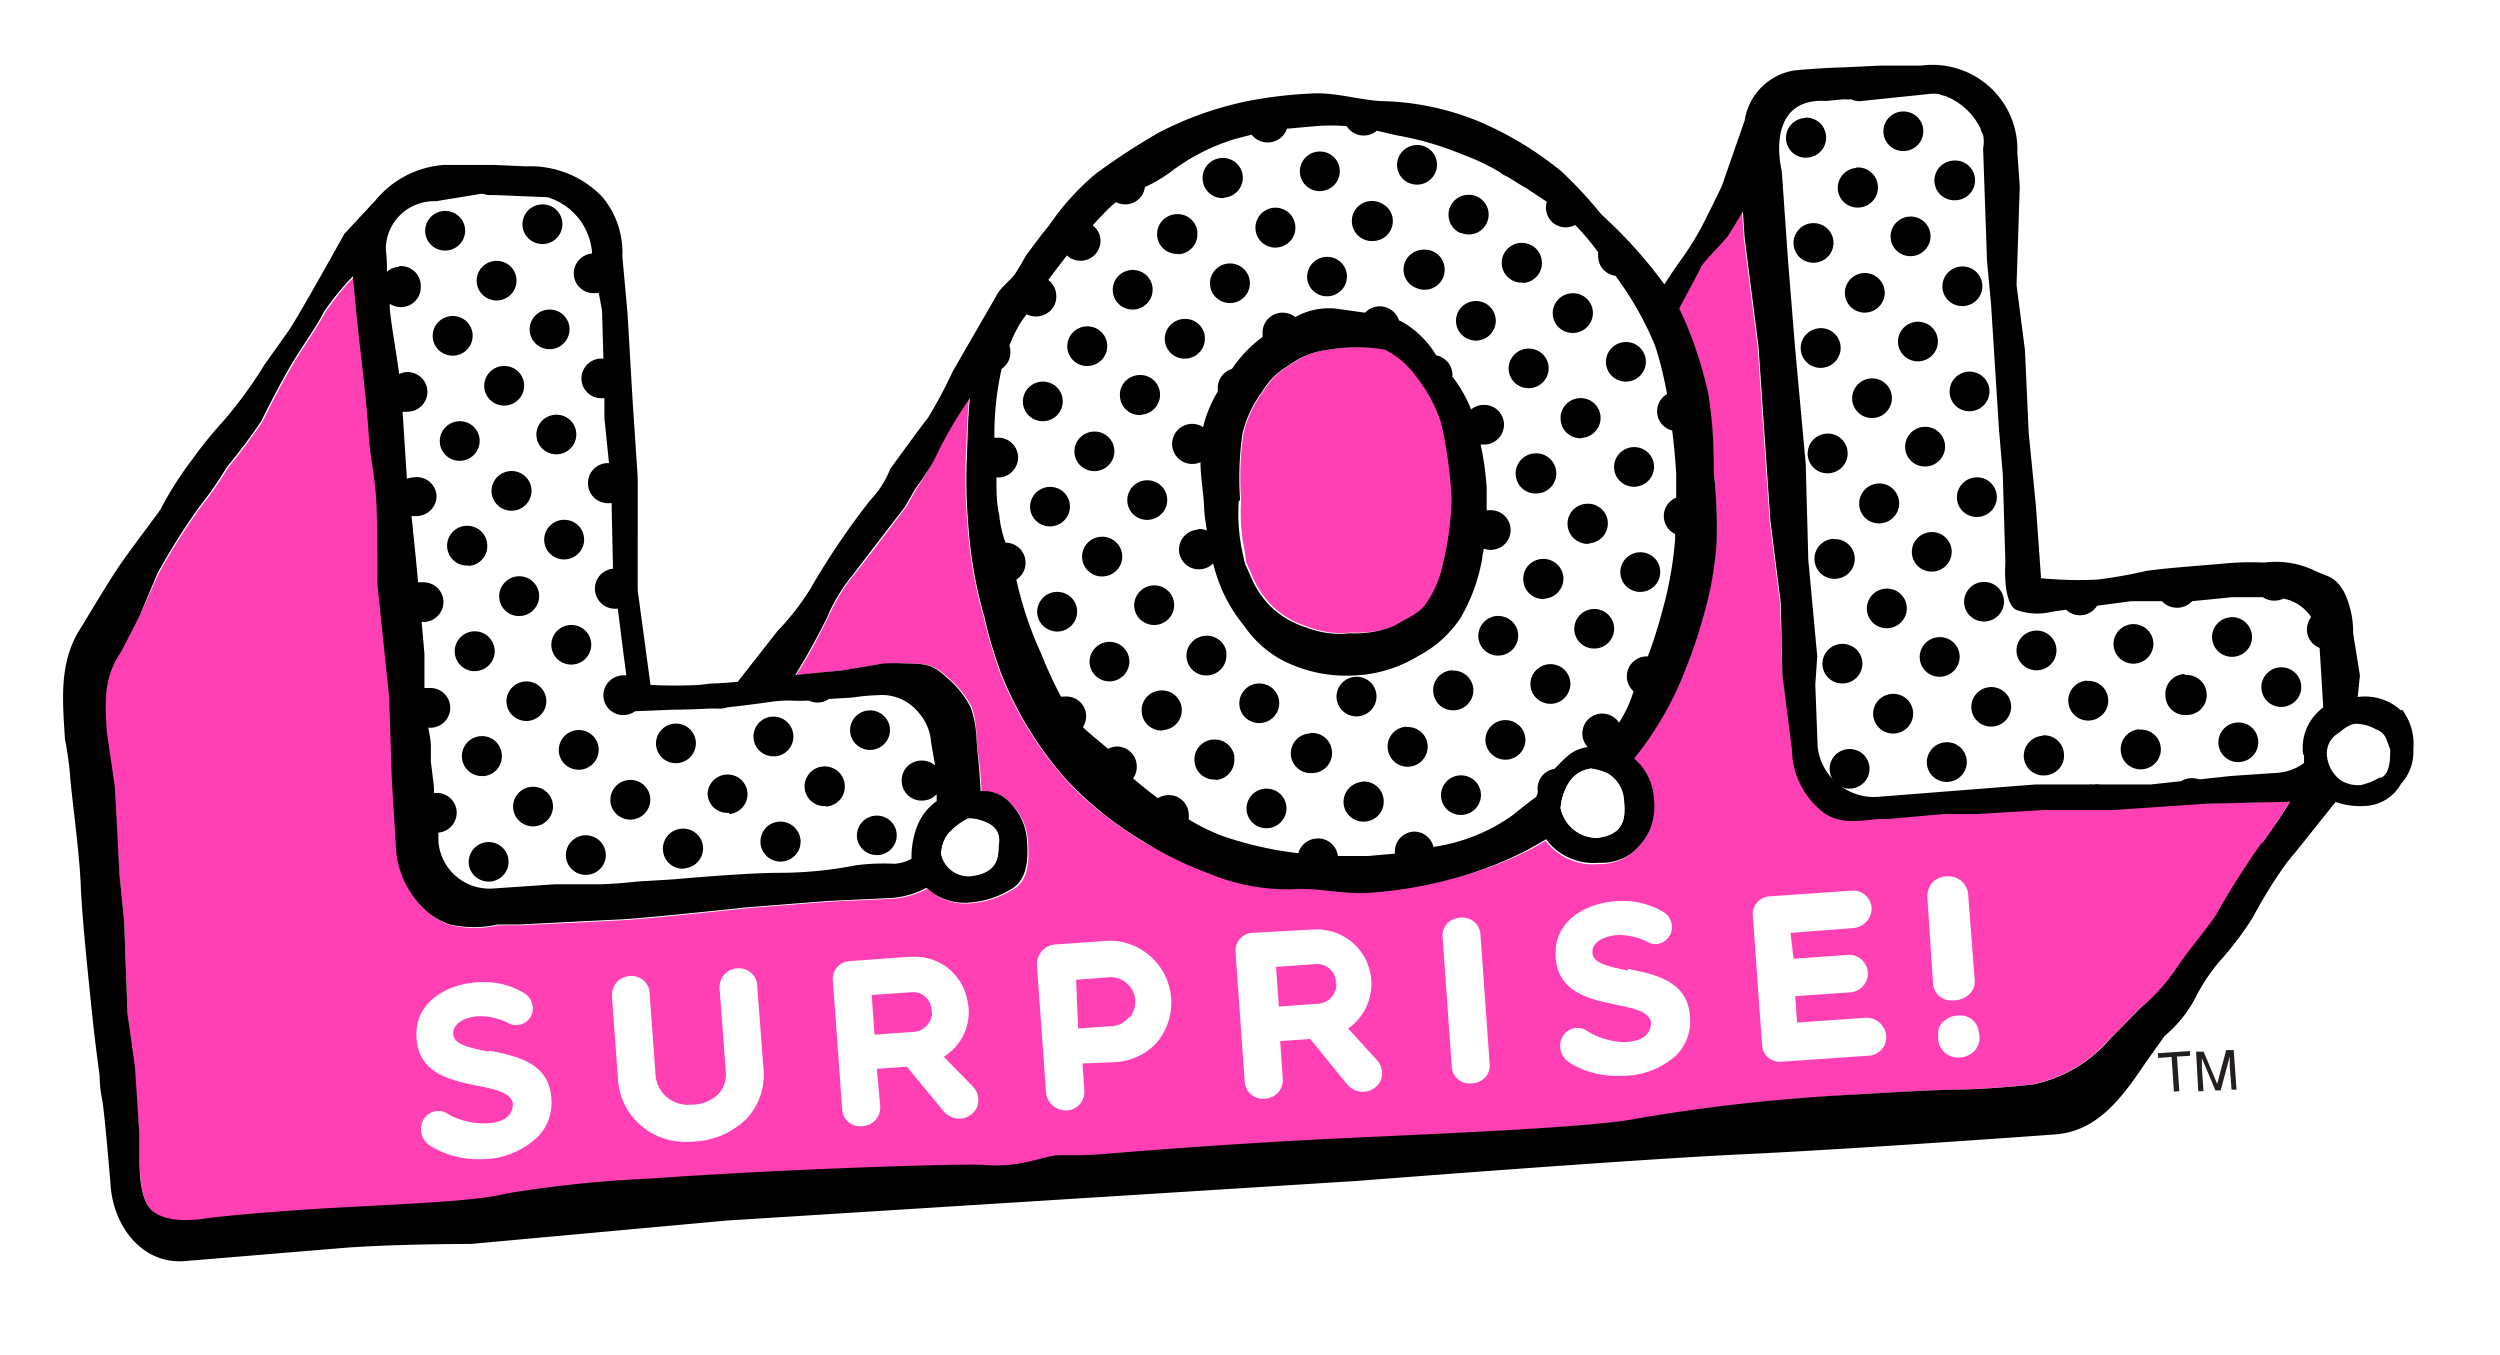
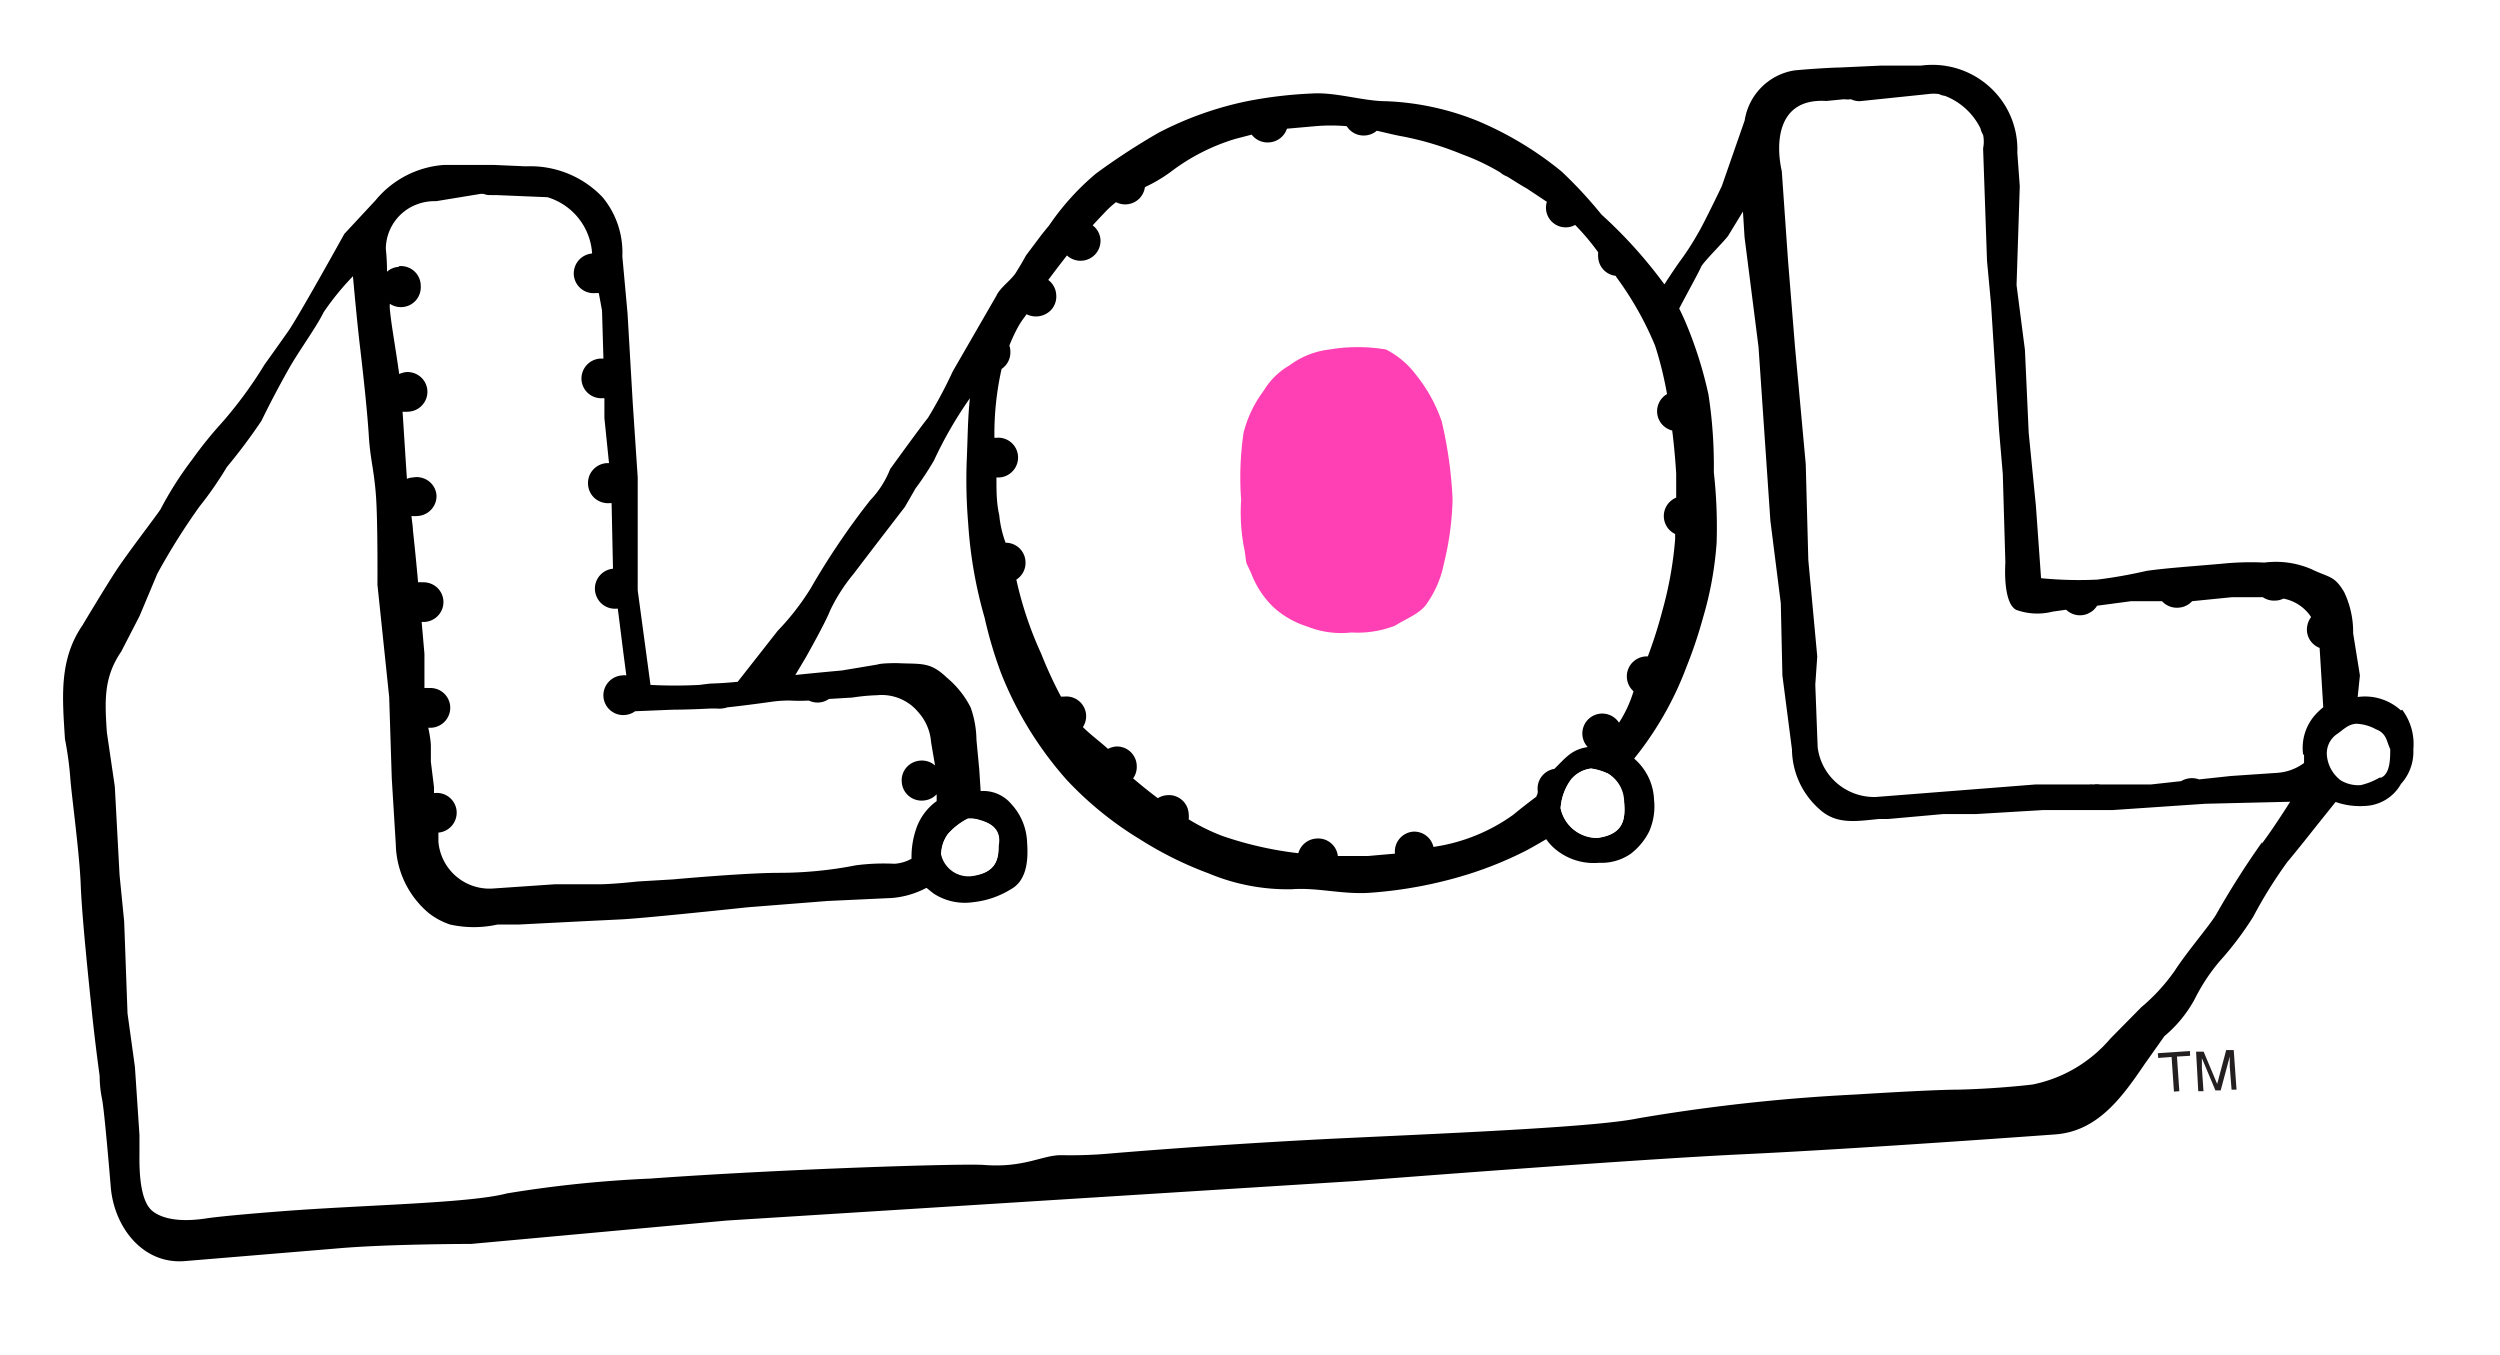
<svg xmlns="http://www.w3.org/2000/svg" xmlns:xlink="http://www.w3.org/1999/xlink" width="358" height="194" fill="none">
  <g clip-path="url(#clip0)">
    <path fill="url(#pattern0)" d="M0 .32h358.2v193.26H0z" />
    <path fill="#fff" d="M308.2 159.47l12.96-.88a2.85 2.85 0 002.25-2.84c0-2.14-.14-4.28-.4-6.4a2.43 2.43 0 00-1.94-2.16c-2.79-.1-5.58 0-8.36.28l-4.5 12z" />
-     <path fill="#fff" d="M347.73 97.85a11.85 11.85 0 00-4.46-2.83l-.82-4.96a17 17 0 00-2-8 10.11 10.11 0 00-5.7-4.9l-1.26-.52a17.62 17.62 0 00-9.2-1.53c-2.21-.1-4.43-.03-6.64.2l-3.4.29c-2.85.22-5.56.48-7.62.79-1.34.2-2.34.43-3.22.62-1.14.3-2.3.48-3.48.57h-.29c-.65 0-1.43 0-2.2 0l-.4-5.67-1.02-10.43-.54-11.97-1.15-9.07.43-14.04-.34-4.9a17.7 17.7 0 00-5.54-13.05 18.5 18.5 0 00-13.9-4.7h-5.7l-6.37.28h-1.59l-3.14.2-2.29.2c-2.83.42-5.46 1.7-7.53 3.67a13.83 13.83 0 00-4.05 7.3l-2.88 9.19c-1.18 2.43-2.63 5.36-2.86 6l-.57.91a156.82 156.82 0 00-3.77-3.77l-.88-.85c-.49-.5-1.11-1.24-1.77-2.01a28.13 28.13 0 00-4.82-4.7l-1.32-.97a48.09 48.09 0 00-11.87-6.92c-4.8-1.93-9.9-3-15.06-3.18a32.31 32.31 0 01-3.69-.48c-2.4-.51-4.87-.73-7.33-.65h-2.88c-2.43.11-4.85.42-7.22.94a56.25 56.25 0 00-14.07 4.99 60.82 60.82 0 00-6.56 4.2l-2.86 2a26.17 26.17 0 00-6.28 6.47c-.51.65-1 1.3-1.48 1.87l-.34.43c-.35.39-.67.8-.97 1.22-.37.45-.75.93-1.09 1.41l-.94 1.25-.29.29-1.02 1.84-.63 1-.54.56c-1 .9-1.85 1.95-2.51 3.12l-6.17 10.69-.2.4a77.58 77.58 0 01-2.85 5.52c-1.11 1.36-4.51 6.1-5.57 7.57l-.65.37v1.22a16.3 16.3 0 01-1.83 2.55c-3.44 4.4-6.54 9.05-9.25 13.93a29.93 29.93 0 01-3.76 4.7l-.2.2-4.28 5.67h-.97c-.32 0-.86 0-1.66.17h-2.11l-1.17-8.5-.37-15.68-.69-10.9-.77-12.92-.7-8.17c.06-4.42-1.52-8.7-4.46-12.02a19.98 19.98 0 00-14.93-6.07l-4.3-.17h-7.77a19.3 19.3 0 00-11.78 5.19h-.77l-1.17 1.96-4.57 4.9-.31.57a492.16 492.16 0 01-7.85 13.64 86.29 86.29 0 01-3.14 4.42l-.29.43a59.35 59.35 0 01-4.96 7.03A17.95 17.95 0 0025.08 60a15.2 15.2 0 01-1.57 2.07 34 34 0 00-4.36 6.58c-.23.42-.54 1.02-.66 1.16-.11.14-.97 1.33-1.71 2.33-1.6 2.15-3.6 4.82-4.8 6.63-1.62 2.5-4.3 6.95-4.79 7.8-4.34 6.35-3.88 12.79-3.45 19.03v1.3s.51 2.7.68 4.9c0 1.11.26 2.84.52 5.02.37 3.32.85 7.43.97 10.1.17 4.4 1.02 12.73 1.51 17.69v1c.37 3.9.8 7.65.91 8.75.04 1.38.19 2.74.46 4.09.2 1.05.74 6.86 1.14 11.68a18.07 18.07 0 005.9 12.39 14.44 14.44 0 0010.57 3.54c.14 0 15.06-1.22 21.83-1.81 6.76-.6 18.66-.62 18.75-.62h.25l36.79-3.38 90.15-5.67c.2 0 19.69-1.56 36.7-2.83 8.04-.54 14.26-.91 18.6-1.11 5.71-.25 12.99-.7 22.12-1.33 11.56-.8 21.94-1.6 22.52-1.65 8.93-.62 13.78-7.65 16.95-12.36l2.48-3.43c2.1-1.87 3.85-4.1 5.16-6.58.79-1.5 1.74-2.91 2.86-4.2a50.67 50.67 0 005.5-7.34c.32-.54.63-1.08.92-1.62a45.08 45.08 0 013.42-5.44c1.54-1.81 4.06-4.99 4.17-5.13l.71-.94c.76.06 1.53.06 2.29 0a11.47 11.47 0 009.24-5.39c2-2.37 3.01-5.41 2.86-8.5v-.48a12.2 12.2 0 00-3.17-8.5" />
+     <path fill="#fff" d="M347.73 97.85a11.85 11.85 0 00-4.46-2.83l-.82-4.96a17 17 0 00-2-8 10.11 10.11 0 00-5.7-4.9l-1.26-.52a17.62 17.62 0 00-9.2-1.53c-2.21-.1-4.43-.03-6.64.2l-3.4.29c-2.85.22-5.56.48-7.62.79-1.34.2-2.34.43-3.22.62-1.14.3-2.3.48-3.48.57h-.29c-.65 0-1.43 0-2.2 0l-.4-5.67-1.02-10.43-.54-11.97-1.15-9.07.43-14.04-.34-4.9a17.7 17.7 0 00-5.54-13.05 18.5 18.5 0 00-13.9-4.7h-5.7l-6.37.28h-1.59l-3.14.2-2.29.2c-2.83.42-5.46 1.7-7.53 3.67a13.83 13.83 0 00-4.05 7.3l-2.88 9.19c-1.18 2.43-2.63 5.36-2.86 6l-.57.91a156.82 156.82 0 00-3.77-3.77l-.88-.85c-.49-.5-1.11-1.24-1.77-2.01a28.13 28.13 0 00-4.82-4.7l-1.32-.97a48.09 48.09 0 00-11.87-6.92c-4.8-1.93-9.9-3-15.06-3.18a32.31 32.31 0 01-3.69-.48c-2.4-.51-4.87-.73-7.33-.65h-2.88c-2.43.11-4.85.42-7.22.94a56.25 56.25 0 00-14.07 4.99 60.82 60.82 0 00-6.56 4.2l-2.86 2a26.17 26.17 0 00-6.28 6.47l-.34.43c-.35.39-.67.8-.97 1.22-.37.45-.75.93-1.09 1.41l-.94 1.25-.29.29-1.02 1.84-.63 1-.54.56c-1 .9-1.85 1.95-2.51 3.12l-6.17 10.69-.2.4a77.58 77.58 0 01-2.85 5.52c-1.11 1.36-4.51 6.1-5.57 7.57l-.65.37v1.22a16.3 16.3 0 01-1.83 2.55c-3.44 4.4-6.54 9.05-9.25 13.93a29.93 29.93 0 01-3.76 4.7l-.2.2-4.28 5.67h-.97c-.32 0-.86 0-1.66.17h-2.11l-1.17-8.5-.37-15.68-.69-10.9-.77-12.92-.7-8.17c.06-4.42-1.52-8.7-4.46-12.02a19.98 19.98 0 00-14.93-6.07l-4.3-.17h-7.77a19.3 19.3 0 00-11.78 5.19h-.77l-1.17 1.96-4.57 4.9-.31.57a492.16 492.16 0 01-7.85 13.64 86.29 86.29 0 01-3.14 4.42l-.29.43a59.35 59.35 0 01-4.96 7.03A17.95 17.95 0 0025.08 60a15.2 15.2 0 01-1.57 2.07 34 34 0 00-4.36 6.58c-.23.42-.54 1.02-.66 1.16-.11.14-.97 1.33-1.71 2.33-1.6 2.15-3.6 4.82-4.8 6.63-1.62 2.5-4.3 6.95-4.79 7.8-4.34 6.35-3.88 12.79-3.45 19.03v1.3s.51 2.7.68 4.9c0 1.11.26 2.84.52 5.02.37 3.32.85 7.43.97 10.1.17 4.4 1.02 12.73 1.51 17.69v1c.37 3.9.8 7.65.91 8.75.04 1.38.19 2.74.46 4.09.2 1.05.74 6.86 1.14 11.68a18.07 18.07 0 005.9 12.39 14.44 14.44 0 0010.57 3.54c.14 0 15.06-1.22 21.83-1.81 6.76-.6 18.66-.62 18.75-.62h.25l36.79-3.38 90.15-5.67c.2 0 19.69-1.56 36.7-2.83 8.04-.54 14.26-.91 18.6-1.11 5.71-.25 12.99-.7 22.12-1.33 11.56-.8 21.94-1.6 22.52-1.65 8.93-.62 13.78-7.65 16.95-12.36l2.48-3.43c2.1-1.87 3.85-4.1 5.16-6.58.79-1.5 1.74-2.91 2.86-4.2a50.67 50.67 0 005.5-7.34c.32-.54.63-1.08.92-1.62a45.08 45.08 0 013.42-5.44c1.54-1.81 4.06-4.99 4.17-5.13l.71-.94c.76.06 1.53.06 2.29 0a11.47 11.47 0 009.24-5.39c2-2.37 3.01-5.41 2.86-8.5v-.48a12.2 12.2 0 00-3.17-8.5" />
    <path fill="#FF40B4" d="M178.47 80.59l.72 1.56c.68 1.78 1.74 3.4 3.1 4.73 1.4 1.3 3.09 2.27 4.92 2.84 2 .8 4.16 1.09 6.3.85 2.13.13 4.26-.2 6.25-.97 1.6-1.02 3.77-1.78 4.68-3.34a14.73 14.73 0 002.31-5.48 42.43 42.43 0 001.26-9.3 60.7 60.7 0 00-1.54-11.08 21.86 21.86 0 00-3.63-6.64 12.54 12.54 0 00-4.36-3.71 24.19 24.19 0 00-8.1 0 11.8 11.8 0 00-5.72 2.27 10.33 10.33 0 00-3.73 3.68 16.73 16.73 0 00-2.86 6.01 44.53 44.53 0 00-.34 9.59c-.16 2.44 0 4.9.51 7.28l.23 1.7z" />
-     <path fill="#FF40B4" d="M302.5 115.83h-9.96l-9.56.57h-4.66l-5.53.45c-1.29 0-2.49.17-3.66.2-3.42.34-6.22.82-8.56-1.45a11.62 11.62 0 01-3.88-8.5l-1.45-10.38-.34-10.32-1.49-11.8-1.71-24.86-2-15.74-.23-3.69-2.08 3.43c-.4.66-3.34 3.44-3.91 4.51-.57 1.08-2.05 3.89-3.14 5.96.31.62.63 1.27.91 1.95a59.88 59.88 0 013.29 10.35c.6 3.68.9 7.4.88 11.12.36 3.35.47 6.72.34 10.1a50.16 50.16 0 01-1.97 10.8 72.62 72.62 0 01-2.36 7.03 47.53 47.53 0 01-6.74 12.13l-.74.94a8.22 8.22 0 012.85 5.9 8.82 8.82 0 01-.6 4.42 9.04 9.04 0 01-2.65 3.29 7.34 7.34 0 01-4.62 1.5 8.62 8.62 0 01-6.68-2.3 8.13 8.13 0 01-.91-1.04c-.89.53-1.8 1.07-2.86 1.58a53.4 53.4 0 01-7.85 3.1 61.88 61.88 0 01-14.52 2.58c-3.83.25-7.56-.77-11.1-.52a29.3 29.3 0 01-11.93-2.26 51.97 51.97 0 01-18.47-11.2 42.4 42.4 0 01-1.94-1.99 52.06 52.06 0 01-9.44-15.28 64.26 64.26 0 01-2.34-7.97 63.45 63.45 0 01-2.37-13.58 80.38 80.38 0 01-.23-9.05c.17-3.12.17-5.98.49-8.81a57.81 57.81 0 00-5.08 8.87 41.3 41.3 0 01-2.43 4.08l-1.51 2.64s-5.7 7.54-7.3 9.53a25.5 25.5 0 00-3.43 5.33 100.5 100.5 0 01-3.45 6.66l-1.55 2.58c2.6-.31 6.71-.68 6.71-.68l5.08-.85c.57 0 2.25-.23 2.86-.2 3.48.17 4.67-.22 7.07 2.07a13.88 13.88 0 013.43 4.28c.47 1.5.69 3.08.65 4.65l.54 4.34.2 3.1a5.28 5.28 0 014.4 1.86 8.48 8.48 0 012.25 5.48c.2 2.66 0 5.67-2.37 6.74-1.61 1-3.44 1.62-5.33 1.82-2 .3-4.03-.14-5.7-1.25l-1-.8a12.9 12.9 0 01-4.92 1.45l-9.24.43-11.42.9s-14.27 1.54-18 1.74l-5.37.28-9.39.45H71.4c-2.25.5-4.57.5-6.82 0a10.23 10.23 0 01-3.2-1.75 13.27 13.27 0 01-4.62-9.84l-.57-9.5-.37-11.63-1.6-15.96s0-8.73-.2-12.56-.8-5.67-1.03-8.68c-.22-3-.71-8.16-1.22-12.45-.4-3.26-.86-8.3-1.06-10.49a36.5 36.5 0 00-4.2 5.2c-.88 1.72-3.28 5.18-4.65 7.48a120.5 120.5 0 00-4.25 8.02 82.42 82.42 0 01-4.96 6.64 51.35 51.35 0 01-3.94 5.67 94.8 94.8 0 00-6 9.5l-2.73 6.06-2.86 5.22c-2.54 3.72-2.34 7.09-2.05 11.54l1.14 7.77.91 12.56.66 6.64.48 13.18.92 7.77.8 9.75v2.84c0 5.47.97 7.26 1.8 8 .82.73 2.99 1.84 7.78 1.1 0 0 2.06-.31 10.16-.96 11.93-.97 27.43-1.16 32.85-2.61a172.3 172.3 0 0120.58-2.13c19.17-1.39 44.94-2.18 47.74-1.95 5.7.45 8.36-1.45 11.04-1.4 2.4.06 4.78-.02 7.16-.25 0 0 15.44-1.25 33.48-2.18 18.03-.94 36.44-1.76 42.03-2.84a255.87 255.87 0 0130.8-3.48c6.76-.46 12.41-.69 14.75-.74 5.94-.14 10.73-.74 10.73-.74a19.75 19.75 0 0011.16-6.47l4.45-4.5a26.97 26.97 0 004.85-5.08c1.86-2.83 4.85-6.3 5.88-7.97a123.1 123.1 0 016.65-10.46c1.31-1.64 2.85-4.22 4.08-6.04l-12.16.28-13.3.77z" />
    <path fill="#fff" d="M332.32 93a2.85 2.85 0 01-1.83-2.46c-.03-.7.18-1.4.6-1.96a6.11 6.11 0 00-3.97-2.63c-.34.16-.7.26-1.08.28a2.87 2.87 0 01-1.86-.48h-4.42l-5.7.56c-.51.56-1.22.9-1.98.94a2.87 2.87 0 01-2.37-.94h-4.39l-4.88.66a2.85 2.85 0 01-4.42.56l-1.97.29a8.87 8.87 0 01-5.2-.26c-1.97-1.02-1.54-6.75-1.54-6.75l-.37-12.7-.57-6.32-1-18.18-.57-6.24-.57-16.1c.14-.64.14-1.3 0-1.93-.18-.29-.3-.6-.37-.93a9.6 9.6 0 00-5.34-4.65c-.3-.04-.58-.12-.85-.23a4.74 4.74 0 00-1.54 0l-9.82.96c-.35.18-.73.29-1.11.31a2.7 2.7 0 01-.97 0l-2.57.26c-7.25-.57-7.2 6.24-6.37 9.87l.89 12.73 1 12.39 1.54 16.81.37 13.75 1.28 13.81-.28 4.06.34 8.96a8.07 8.07 0 008.3 7.12l22.83-1.8h7.71c.2-.02.42-.02.63 0 .32-.05.65-.05.97 0h7.22l4.36-.47a3.01 3.01 0 012.57-.26l4.57-.48 6.65-.45c1.38-.1 2.71-.6 3.82-1.42 0-.37 0-.77 0-1.2a7.15 7.15 0 011.83-6.09c.31-.31.6-.6.91-.85l-.48-8.53zm-67.3 20a2.87 2.87 0 01-2.79-1.58 2.82 2.82 0 011.3-3.8 2.88 2.88 0 014.01 1.8 2.82 2.82 0 01-.98 2.98c-.44.34-.98.55-1.53.6zM264 97.94a2.87 2.87 0 01-2.8-1.58 2.82 2.82 0 011.31-3.8 2.87 2.87 0 014 1.8 2.82 2.82 0 01-2.51 3.58zm-1.06-15.06a2.87 2.87 0 01-2.6-1.7 2.82 2.82 0 011.92-3.88 2.87 2.87 0 012.95 1.01 2.82 2.82 0 01-2.27 4.57zm-1.02-15.08a2.87 2.87 0 01-2.73-1.59 2.82 2.82 0 011.82-3.98 2.87 2.87 0 013 1 2.83 2.83 0 01-2.1 4.57zm-1.03-15.03a2.87 2.87 0 01-2.73-1.58 2.83 2.83 0 011.8-3.98 2.87 2.87 0 013 .97 2.82 2.82 0 01-2.07 4.6zm-1.03-15.08a2.87 2.87 0 01-3.05-2.64 2.83 2.83 0 012.65-3.03 2.87 2.87 0 013.05 2.63 2.81 2.81 0 01-1.57 2.74c-.34.17-.7.27-1.08.3zm-1.06-15.06a2.87 2.87 0 01-2.72-1.58 2.82 2.82 0 011.8-3.98 2.87 2.87 0 013 .97 2.83 2.83 0 01-2.08 4.59zm12.59 82.6a2.89 2.89 0 01-2.9-1.68 2.82 2.82 0 011.48-3.75 2.87 2.87 0 013.9 1.91 2.82 2.82 0 01-1.02 2.93c-.44.34-.97.54-1.52.59h.06zm-1.08-15.06a2.87 2.87 0 01-3.06-2.64 2.83 2.83 0 012.65-3.03 2.87 2.87 0 012.8 1.58c.17.34.27.7.29 1.08a2.82 2.82 0 01-1.6 2.78c-.33.17-.7.27-1.08.29v-.06zm-1.03-15.03a2.87 2.87 0 01-3.06-2.63 2.83 2.83 0 012.66-3.04 2.88 2.88 0 012.8 1.6c.17.34.26.72.28 1.1a2.81 2.81 0 01-1.6 2.75c-.34.16-.7.26-1.08.28v-.06zm-1.03-15.28a2.87 2.87 0 01-3.05-2.67 2.82 2.82 0 011.6-2.7 2.87 2.87 0 014 1.8 2.82 2.82 0 01-2.55 3.57zm-1.03-15.06a2.87 2.87 0 01-2.73-1.58 2.82 2.82 0 011.83-3.99 2.87 2.87 0 013 1 2.82 2.82 0 01-1.01 4.3c-.34.16-.7.25-1.09.27zm-1.02-15.05a2.87 2.87 0 01-2.73-1.59 2.82 2.82 0 011.8-3.98 2.87 2.87 0 013 .98 2.83 2.83 0 01-2.07 4.59zm12.72 82.22a2.88 2.88 0 01-2.72-1.58 2.82 2.82 0 011.8-3.98 2.87 2.87 0 013 .98 2.83 2.83 0 01-2.08 4.58zm-1.05-15.05a2.87 2.87 0 01-2.61-1.7 2.82 2.82 0 011.92-3.89 2.87 2.87 0 013.54 2.53 2.82 2.82 0 01-1.7 2.82 2.9 2.9 0 01-1.15.24zm-1.06-15a2.87 2.87 0 01-2.6-1.7 2.82 2.82 0 011.92-3.89 2.87 2.87 0 012.95 1.02 2.82 2.82 0 01-1.12 4.33c-.36.16-.75.24-1.15.24zm-1.03-15.06a2.87 2.87 0 01-2.72-1.58 2.82 2.82 0 011.8-3.98 2.87 2.87 0 013 .98 2.82 2.82 0 01-2.08 4.58zm-1.02-15.05a2.87 2.87 0 01-2.73-1.59 2.82 2.82 0 011.8-3.98 2.87 2.87 0 013.6 2.5 2.82 2.82 0 01-1.58 2.78c-.34.17-.71.27-1.1.29zm-1.06-15.06a2.87 2.87 0 01-2.72-1.58 2.82 2.82 0 011.8-3.98 2.87 2.87 0 013.6 2.5 2.83 2.83 0 01-2.68 3.06zm-1.03-15.06a2.87 2.87 0 01-2.72-1.58 2.82 2.82 0 011.8-3.98 2.87 2.87 0 013 .98 2.83 2.83 0 01-2.08 4.58zm12.7 82.43a2.87 2.87 0 01-2.72-1.58 2.82 2.82 0 011.8-3.98 2.87 2.87 0 013 .97 2.83 2.83 0 01-2.08 4.6zm-1.02-15.06a2.87 2.87 0 01-2.73-1.58 2.82 2.82 0 011.8-3.98 2.87 2.87 0 013 .98 2.83 2.83 0 01-2.07 4.58zm-1.12-15.02a2.87 2.87 0 01-3.04-2.65 2.83 2.83 0 012.67-3.02 2.87 2.87 0 013.04 2.65 2.83 2.83 0 01-2.67 3.02zm-1.03-15.06a2.87 2.87 0 01-2.72-1.58 2.82 2.82 0 011.8-3.98 2.87 2.87 0 013 .97 2.82 2.82 0 01-2.07 4.59zm-1.02-15.06a2.87 2.87 0 01-2.73-1.58 2.82 2.82 0 011.8-3.98 2.87 2.87 0 013 .98 2.82 2.82 0 01-2.07 4.58zm-1.03-15.05a2.87 2.87 0 01-2.73-1.59 2.82 2.82 0 011.82-3.98 2.87 2.87 0 013.6 2.53 2.82 2.82 0 01-1.6 2.78c-.34.17-.71.27-1.09.29v-.03zm12.73 82.25a2.87 2.87 0 01-2.73-1.58 2.82 2.82 0 011.8-3.98 2.87 2.87 0 013.61 2.5 2.84 2.84 0 01-2.68 3.06zm-1.06-15.05a2.87 2.87 0 01-2.8-1.58c-.16-.34-.26-.7-.28-1.09a2.82 2.82 0 011.59-2.77 2.88 2.88 0 013.85 1.28 2.82 2.82 0 01-1.28 3.81c-.34.17-.7.27-1.08.3v.05zm7.42 7.09a2.87 2.87 0 112.66-3.1 2.83 2.83 0 01-2.66 3.04v.06zm7.54 6.92a2.87 2.87 0 01-2.8-1.58 2.82 2.82 0 011.3-3.8 2.87 2.87 0 014.01 1.8 2.82 2.82 0 01-2.51 3.58zm-1.03-15.06a2.87 2.87 0 01-2.8-1.58 2.82 2.82 0 01-.14-2.19 2.83 2.83 0 012.51-1.93 2.87 2.87 0 012.92 3.75 2.84 2.84 0 01-2.55 1.95h.06zm7.39 7.37a2.88 2.88 0 01-2.85-1.7 2.83 2.83 0 01-.23-1.13 2.83 2.83 0 012.67-3.02 2.87 2.87 0 012.28 4.8 2.84 2.84 0 01-2.1.9l.23.15zm7.33 6.8a2.87 2.87 0 01-2.72-1.58 2.82 2.82 0 011.8-3.98 2.86 2.86 0 013.6 2.5 2.82 2.82 0 01-1.58 2.78 2.8 2.8 0 01-1.1.29zm-.85-15.05a2.87 2.87 0 01-3.04-2.65 2.83 2.83 0 012.67-3.02 2.88 2.88 0 012.75 1.58 2.84 2.84 0 01-2.38 4.09zm7.42 7.14a2.86 2.86 0 01-3-3.2 2.82 2.82 0 012.08-2.36 2.87 2.87 0 013 .98 2.82 2.82 0 01-2.08 4.58zM57.47 43.95a2.87 2.87 0 01-1.74-.48c-.01.23-.01.45 0 .68.2 2.35.86 5.67 1.34 9.39a2.87 2.87 0 013.08.44 2.83 2.83 0 01-1.7 4.97c-.3.03-.6.03-.89 0 .17 2.67.4 6.3.63 9.61a2.87 2.87 0 011.99-.05 2.87 2.87 0 011.95 2.5 2.83 2.83 0 01-1.58 2.73c-.34.17-.7.27-1.08.3-.3.03-.59.03-.88 0 0 .79.14 1.5.2 2.01.14 1.3.45 4.31.74 7.49.19-.03.38-.03.57 0a2.88 2.88 0 013.05 2.63 2.83 2.83 0 01-1.57 2.74c-.34.17-.7.27-1.08.3h-.46l.4 4.56s0 2.41 0 4.9c.21-.02.42-.02.63 0a2.88 2.88 0 012.75 1.59 2.82 2.82 0 01-1.3 3.8c-.34.17-.7.26-1.08.29h-.48c.25 1.7.37 2.55.37 2.55v2.3l.45 3.65v.83h.15a2.87 2.87 0 013.08 2.66 2.82 2.82 0 01-2.23 3.06l.14 1.25a7.19 7.19 0 004.95 6.36c.9.3 1.86.43 2.82.36l8.79-.6h6.13c2.03 0 5.88-.4 5.88-.4l4.94-.25s10.13-1.05 15.06-1.05c3.7 0 7.4-.36 11.02-1.07a31 31 0 015.5-.23c.87-.05 1.7-.3 2.46-.7a12.2 12.2 0 01.8-4.63 8.03 8.03 0 012.85-3.77c0-.31 0-.63 0-1a2.86 2.86 0 01-4.9-1.78 2.83 2.83 0 012.65-3.03 2.88 2.88 0 012.08.7c-.25-1.67-.54-3.34-.54-3.34a7.17 7.17 0 00-1.8-4.25 6.76 6.76 0 00-6.05-2.41c-1.18 0-2.36.1-3.53.25l-3.34.2a2.86 2.86 0 01-2.91.23c-.95 0-2.03 0-2.66 0-.9-.03-1.8.03-2.68.17 0 0-3.28.45-6.3.76a3.36 3.36 0 01-1.52.17h-.91c-3.26 0-5.42.17-5.42.17l-5.37.23a2.87 2.87 0 01-4.54-2.1 2.83 2.83 0 012.66-3.03c.2-.03.42-.03.62 0l-.34-3-.85-6.36a2.88 2.88 0 01-3.1-2.6 2.83 2.83 0 012.61-3.07l-.2-9.41h-.31a2.87 2.87 0 01-2.77-1.59c-.17-.34-.26-.7-.29-1.08a2.82 2.82 0 011.57-2.77c.34-.17.71-.27 1.09-.3h.34l-.66-6.46v-2.83h-.25a2.88 2.88 0 01-3.06-2.64 2.83 2.83 0 011.58-2.74c.34-.17.7-.27 1.08-.3h.48l-.17-6.91-.46-2.5h-.48a2.88 2.88 0 01-2.09-.66 2.84 2.84 0 011.6-5 8.9 8.9 0 00-6.39-8.06l-7.47-.31a3.1 3.1 0 01-.55 0c-.4.02-.79-.03-1.17-.14h-.37l-6.39 1.04a6.97 6.97 0 00-6.62 4.16 6.85 6.85 0 00-.57 2.68s0 1.42.17 3.26a2.7 2.7 0 011.65-.68 2.87 2.87 0 012.85 1.7c.16.35.24.74.24 1.13a2.82 2.82 0 01-1.6 2.76c-.34.16-.7.26-1.09.28l-.2-.26zm66.95 57.7a2.87 2.87 0 013.06 2.64 2.81 2.81 0 01-1.58 2.74 2.9 2.9 0 01-3.15-.4 2.83 2.83 0 011.67-4.98zm1.14 15.06a2.87 2.87 0 013.04 2.65 2.83 2.83 0 01-2.66 3.02 2.87 2.87 0 01-3.04-2.65 2.83 2.83 0 012.66-3.02zm-7.64-6.95a2.87 2.87 0 11.4 5.73 2.87 2.87 0 01-3.04-2.65 2.83 2.83 0 012.66-3.02l-.02-.06zm-7.37-7.11a2.87 2.87 0 013.09 2.66 2.83 2.83 0 01-3.22 2.97 2.86 2.86 0 01-2.39-2.06 2.82 2.82 0 012.52-3.57zm1.03 15.08a2.86 2.86 0 013 3.2 2.83 2.83 0 01-2.1 2.37 2.87 2.87 0 01-3.58-2.54 2.81 2.81 0 011.6-2.75c.33-.16.7-.26 1.08-.28zm-7.53-6.98A2.86 2.86 0 01107 114a2.82 2.82 0 01-2.13 2.34 2.87 2.87 0 01-2.98-1.06 2.83 2.83 0 01-.56-1.55 2.82 2.82 0 011.58-2.78c.35-.16.72-.26 1.1-.28l.03.08zm-7.45-7.22a2.87 2.87 0 012.72 1.58 2.82 2.82 0 01-1.8 3.98 2.87 2.87 0 01-3-.98 2.82 2.82 0 012.08-4.58zm1.03 15.05a2.87 2.87 0 012.72 1.58 2.83 2.83 0 01-1.8 3.99 2.87 2.87 0 01-3-.98 2.83 2.83 0 012.08-4.59zm-7.57-6.97a2.87 2.87 0 013.06 2.63 2.83 2.83 0 01-2.66 3.04 2.89 2.89 0 01-2.76-1.57 2.83 2.83 0 012.36-4.1zM77.51 29.18a2.87 2.87 0 012.72 1.58 2.82 2.82 0 01-1.8 3.98 2.87 2.87 0 01-3.6-2.5 2.82 2.82 0 012.68-3.06zm1.02 15.06a2.87 2.87 0 012.73 1.58 2.82 2.82 0 01-1.8 3.98 2.87 2.87 0 01-3-.98 2.82 2.82 0 012.07-4.58zm1.06 15.05a2.87 2.87 0 012.7 1.6 2.82 2.82 0 01-1.82 3.97 2.87 2.87 0 01-2.99-.98 2.83 2.83 0 012.11-4.59zm1.03 15.06a2.87 2.87 0 012.72 1.58 2.82 2.82 0 01-1.8 3.98 2.87 2.87 0 01-3.6-2.5 2.82 2.82 0 011.58-2.78c.35-.16.72-.26 1.1-.28zm1.03 15.05a2.87 2.87 0 012.72 1.6 2.82 2.82 0 01-1.8 3.98 2.87 2.87 0 01-3-.98 2.83 2.83 0 012.08-4.59zm1.1 15.09a2.87 2.87 0 013.05 2.65 2.83 2.83 0 01-2.67 3.02 2.88 2.88 0 01-2.07-.7 2.83 2.83 0 011.7-4.97zm1.04 15.06a2.88 2.88 0 013.05 2.63 2.83 2.83 0 01-2.65 3.04 2.87 2.87 0 01-3.06-2.64 2.83 2.83 0 012.66-3.03zM71 37.17a2.87 2.87 0 012.73 1.58 2.82 2.82 0 01-1.81 3.98 2.87 2.87 0 01-3-.98A2.83 2.83 0 0171 37.18zm1.03 15.05a2.87 2.87 0 013.08 2.67 2.82 2.82 0 01-1.6 2.7 2.87 2.87 0 01-4-1.79 2.82 2.82 0 01.98-2.98 3 3 0 011.54-.6zm1.03 15.06a2.87 2.87 0 012.72 1.58 2.82 2.82 0 01-1.8 3.98 2.87 2.87 0 01-3.6-2.5 2.82 2.82 0 011.58-2.78c.34-.16.72-.26 1.1-.28zm1.14 15.25a2.87 2.87 0 012.84 1.7 2.82 2.82 0 01-1.48 3.73 2.87 2.87 0 01-3.9-1.91 2.82 2.82 0 011.02-2.93c.44-.34.96-.54 1.52-.59zm1.02 15.06a2.87 2.87 0 013.09 2.7 2.82 2.82 0 01-1.62 2.68 2.87 2.87 0 01-3.99-1.81 2.82 2.82 0 012.52-3.57zm1.03 15.06a2.88 2.88 0 012.73 1.58 2.82 2.82 0 01-1.8 3.98 2.87 2.87 0 01-3-.98 2.83 2.83 0 012.07-4.58zM63.58 30.14a2.87 2.87 0 012.73 1.59 2.82 2.82 0 01-1.8 3.98 2.87 2.87 0 01-3-.98 2.83 2.83 0 012.07-4.59zm1.06 15.06a2.87 2.87 0 012.7 1.6 2.82 2.82 0 01-1.82 3.97 2.87 2.87 0 01-3-.99 2.82 2.82 0 012.12-4.58zm1 15.06a2.87 2.87 0 013.08 2.66 2.82 2.82 0 01-1.6 2.7 2.87 2.87 0 01-4-1.79 2.82 2.82 0 01.98-2.97 2.8 2.8 0 011.54-.6zm1.02 15.05a2.87 2.87 0 012.8 1.6 2.82 2.82 0 01-1.33 3.78 2.87 2.87 0 01-3.99-1.81 2.82 2.82 0 011-2.97 2.9 2.9 0 011.52-.6zm1.06 15.06a2.87 2.87 0 11-1.02.28c.35-.17.72-.26 1.1-.28h-.08zm1.11 15.05a2.87 2.87 0 013.06 2.64 2.83 2.83 0 01-2.66 3.04 2.89 2.89 0 01-2.07-.7 2.84 2.84 0 011.67-4.98zm1.03 15.09a2.88 2.88 0 013.05 2.64 2.83 2.83 0 01-2.65 3.03 2.86 2.86 0 11-.4-5.73m76.91-40.03a2.82 2.82 0 01-1.32 2.58 52.47 52.47 0 003.46 10.66c.84 2.1 1.8 4.17 2.85 6.18h.49a2.87 2.87 0 013.08 2.66c.03.61-.12 1.21-.43 1.73 1.11 1.08 2.34 1.96 3.6 3.1a2.89 2.89 0 013.94 1.26 2.86 2.86 0 01-.23 2.9c1.14.91 2.3 1.87 3.53 2.84.4-.25.87-.4 1.35-.43a2.87 2.87 0 013.08 2.67c.03.27.03.55 0 .82 1.53.93 3.14 1.72 4.82 2.35a51.65 51.65 0 0010.87 2.47 2.83 2.83 0 012.6-2.1 2.86 2.86 0 013.05 2.5c1.43 0 2.86 0 4.31 0l3.94-.37a2.83 2.83 0 012.66-2.98 2.86 2.86 0 012.85 2.18 25.78 25.78 0 0011.41-4.59c1.09-.9 2.2-1.76 3.31-2.58.05-.2.12-.38.2-.57 0 0 0-.28 0-.4a2.82 2.82 0 012.4-3.17c1.68-1.67 2.51-2.83 4.74-3.12a2.84 2.84 0 011.94-4.82 2.86 2.86 0 012.68 1.4 18.45 18.45 0 002.06-4.52c-.56-.5-.9-1.18-.95-1.92a2.82 2.82 0 011.6-2.78c.33-.17.7-.27 1.09-.29h.31c.8-2.12 1.48-4.27 2.06-6.46a53.52 53.52 0 001.85-10.32c0-.23 0-.48 0-.74a2.85 2.85 0 01.14-5.22c0-1.19 0-2.35 0-3.51 0-1.82-.28-3.92-.57-6.13a2.86 2.86 0 01-2.15-2.36 2.82 2.82 0 011.41-2.85 50.6 50.6 0 00-1.71-6.95 48.61 48.61 0 00-5.48-9.73l-.17-.25a2.86 2.86 0 01-2.48-2.64c-.03-.24-.03-.5 0-.74a34.36 34.36 0 00-3.32-3.9 2.87 2.87 0 01-4.13-1.98 2.8 2.8 0 01.08-1.35l-2.85-1.9-2.86-1.73a2.86 2.86 0 01-1-.6 32.28 32.28 0 00-5.36-2.54c-2.76-1.14-5.63-2-8.56-2.58-1 0-2.23-.49-3.74-.83-.45.42-1.04.66-1.65.68a2.87 2.87 0 01-2.6-1.33c-1.5-.11-3-.11-4.51 0l-4.22.37a2.84 2.84 0 01-2.54 1.96 2.87 2.87 0 01-2.51-1.1l-2.26.53a29.66 29.66 0 00-9.19 4.8 22.1 22.1 0 01-3.62 2.12 2.83 2.83 0 01-2.66 2.47 2.87 2.87 0 01-1.65-.32c-.66.47-1.28 1-1.86 1.56-.4.4-.97 1.02-1.6 1.7a2.85 2.85 0 01.99 3.19 2.84 2.84 0 01-2.55 1.95 2.87 2.87 0 01-2.2-.77c-.89 1.16-1.8 2.33-2.66 3.52a2.84 2.84 0 011.1 3.13 2.83 2.83 0 01-2.64 2.03 3.01 3.01 0 01-1.5-.31c-.24.36-.64.93-1.12 1.64-.5.92-.95 1.86-1.34 2.83.09.26.14.53.14.8a2.83 2.83 0 01-1.26 2.55c-.7 3.26-1 6.6-.9 9.92h.28a2.87 2.87 0 013.08 2.67 2.82 2.82 0 01-2.71 3h-.37c0 1.82.2 3.64.31 5.36.16 1.36.47 2.7.94 3.97a2.86 2.86 0 012.86 2.7l-.03.03zm85.92-31.53a2.87 2.87 0 012.73 1.58 2.82 2.82 0 01-1.8 3.98 2.87 2.87 0 01-3-.98 2.82 2.82 0 012.07-4.58zm1.03 15.05a2.87 2.87 0 013.08 2.67 2.81 2.81 0 01-1.6 2.7 2.87 2.87 0 01-4-1.79 2.82 2.82 0 012.52-3.58zM234.75 79a2.87 2.87 0 012.72 1.58 2.82 2.82 0 01-1.8 3.98 2.87 2.87 0 01-3-.98 2.83 2.83 0 012.08-4.58zm-9.65-37.06a2.87 2.87 0 012.73 1.58 2.82 2.82 0 01-1.8 3.98 2.87 2.87 0 01-3-.97 2.81 2.81 0 01.98-4.3c.34-.17.71-.27 1.1-.29zm1.06 15.08a2.87 2.87 0 012.8 1.58c.16.34.26.71.28 1.09a2.83 2.83 0 01-2.67 3.02 2.87 2.87 0 01-3.04-2.65 2.82 2.82 0 012.63-3.04zm1.03 15.06a2.87 2.87 0 013.05 2.64 2.83 2.83 0 01-2.66 3.03 2.88 2.88 0 01-2.8-1.6 2.82 2.82 0 01-.28-1.1 2.83 2.83 0 012.69-3.03v.06zm1.1 15.06a2.87 2.87 0 013.06 2.63 2.83 2.83 0 01-2.65 3.04 2.87 2.87 0 01-3.06-2.64 2.83 2.83 0 012.66-3.03zm-10.58-52.35a2.87 2.87 0 012.8 1.58 2.82 2.82 0 01-1.31 3.8 2.87 2.87 0 01-4-1.8 2.82 2.82 0 012.51-3.58zm1.03 15.09a2.87 2.87 0 012.73 1.59 2.82 2.82 0 01-1.83 3.98 2.87 2.87 0 01-3-1 2.82 2.82 0 011.01-4.29c.34-.16.71-.26 1.09-.28zm1 15.05a2.87 2.87 0 013.05 2.64 2.81 2.81 0 01-1.58 2.74 2.88 2.88 0 01-2.2.16 2.86 2.86 0 01-1.96-2.53 2.81 2.81 0 011.6-2.73c.34-.16.71-.25 1.09-.28zM220.79 80a2.87 2.87 0 012.73 1.58 2.82 2.82 0 01-1.8 3.99 2.87 2.87 0 01-3-.98 2.82 2.82 0 012.07-4.59zm1.03 15.06a2.87 2.87 0 012.72 1.58 2.81 2.81 0 01-.4 3.11 2.86 2.86 0 01-4.87-2.75 2.82 2.82 0 012.55-1.94zm-40.3 23.62a2.87 2.87 0 01-3.05-2.64 2.84 2.84 0 012.66-3.03 2.88 2.88 0 012.76 1.56 2.83 2.83 0 01-2.36 4.1zm-1.02-15.06a2.86 2.86 0 01-3-3.2 2.82 2.82 0 012.08-2.36 2.87 2.87 0 013 .97 2.83 2.83 0 01-2.08 4.59zm7.39 7.29a2.87 2.87 0 01-2.6-1.7 2.82 2.82 0 011.92-3.89 2.87 2.87 0 012.94 1.02 2.83 2.83 0 01-2.26 4.57zm7.56 6.94a2.87 2.87 0 01-3.05-2.63 2.83 2.83 0 012.65-3.04 2.87 2.87 0 11.4 5.73v-.06zm-1.03-15a2.87 2.87 0 01-2.8-1.57 2.82 2.82 0 011.32-3.8 2.87 2.87 0 014 1.8 2.82 2.82 0 01-.98 2.98c-.44.34-.98.55-1.54.6zm7.4 7.18a2.87 2.87 0 01-3.04-2.65 2.83 2.83 0 012.66-3.02 2.87 2.87 0 013.06 2.63 2.84 2.84 0 01-2.66 3.04h-.02zm7.59 6.95a2.87 2.87 0 01-3.06-2.64 2.83 2.83 0 012.66-3.04 2.88 2.88 0 012.76 1.57 2.84 2.84 0 01-2.36 4.1zm-1.09-15.26a2.87 2.87 0 11.71-5.59 2.87 2.87 0 011.95 2.5 2.83 2.83 0 01-2.66 3.03v.06zm7.42 7.09a2.87 2.87 0 01-2.72-1.58 2.82 2.82 0 011.8-3.98 2.86 2.86 0 013.6 2.5 2.82 2.82 0 01-1.58 2.77c-.35.17-.72.27-1.1.29zm-1.03-14.92A2.87 2.87 0 01212 92.3a2.82 2.82 0 011.8-3.98 2.87 2.87 0 013 .98 2.83 2.83 0 01-2.08 4.58zm-4.56-66.03a2.87 2.87 0 013.05 2.63 2.83 2.83 0 01-2.65 3.04c-.48.03-.96-.06-1.4-.26a2.85 2.85 0 01-1.55-3.52 2.83 2.83 0 012.55-1.95v.06zm1.03 15a2.87 2.87 0 013.05 2.63 2.81 2.81 0 01-1.58 2.75 2.87 2.87 0 01-4.13-2.38 2.82 2.82 0 012.66-3zm-8.56-22.2a2.87 2.87 0 013.05 2.63 2.83 2.83 0 01-2.66 3.04 2.87 2.87 0 01-2.8-1.58 2.93 2.93 0 01-.28-1.09 2.82 2.82 0 011.6-2.78c.33-.16.7-.26 1.09-.28v.06zm1.02 15a2.87 2.87 0 012.8 1.57c.16.34.26.71.28 1.09a2.82 2.82 0 01-1.58 2.78c-.35.16-.72.26-1.1.28a2.87 2.87 0 11-.4-5.73zm-10.21-3.92a2.8 2.8 0 011.66-2.8c.36-.17.74-.25 1.13-.26a2.87 2.87 0 012.39 4.73 2.87 2.87 0 01-5.01-1.67h-.17zm-4.74-10.2a2.87 2.87 0 012.72 1.58 2.82 2.82 0 01-1.8 3.98 2.87 2.87 0 01-3-.98 2.83 2.83 0 012.08-4.59zm-1.66 18.11a2.82 2.82 0 011.6-2.7 2.87 2.87 0 014 1.79 2.82 2.82 0 01-2.51 3.58 2.87 2.87 0 01-2.8-1.58c-.17-.34-.26-.7-.29-1.09zm-7.25-6.86a2.82 2.82 0 011.6-2.78c.34-.16.7-.26 1.09-.28a2.87 2.87 0 013.08 2.66 2.83 2.83 0 01-2.67 3.02 2.87 2.87 0 01-3.04-2.65l-.06.03zm-4.85-10.2a2.87 2.87 0 11.37 5.72 2.87 2.87 0 01-2.8-1.58c-.16-.34-.26-.7-.28-1.08a2.81 2.81 0 011.61-2.79c.35-.16.72-.26 1.1-.28zm-1.65 18.11a2.82 2.82 0 011.61-2.69 2.87 2.87 0 014 1.82 2.82 2.82 0 01-1 2.97 2.86 2.86 0 01-4.61-2.1zm-4.91-10a2.87 2.87 0 013.03 2.37.9.9 0 010 .29 2.82 2.82 0 01-1.6 2.78 2.87 2.87 0 01-4.13-2.37 2.83 2.83 0 012.67-3.02l.03-.06zm1.06 15a2.87 2.87 0 013.05 2.37c-.01.1-.01.2 0 .29a2.82 2.82 0 01-2.63 3 2.87 2.87 0 01-2.77-1.58 2.84 2.84 0 012.35-4.09zm2.85 26.65c0-2.13-.43-4.14-.51-6.13a2.87 2.87 0 11.37-5.02 18.5 18.5 0 012.1-5.1 1.65 1.65 0 010-.4 2.82 2.82 0 012.03-2.83 18.2 18.2 0 014.4-4.6s0-.25 0-.4a2.83 2.83 0 012.68-3.06c.72-.03 1.43.2 2 .63a9.8 9.8 0 015.85-1.25c1.77.28 3.05.42 4.08.57a2.86 2.86 0 014.26.05c.27.3.47.66.6 1.05l.33.14a13.9 13.9 0 015 4.88 2.85 2.85 0 012.31 3.03 18.47 18.47 0 012.68 4.71 2.87 2.87 0 011.66-.65 2.87 2.87 0 013.05 2.64 2.83 2.83 0 01-2.65 3.03h-.69c.43 2.03.72 4.09.86 6.15 0 1.1 0 2.19 0 3.26h.37a2.88 2.88 0 012.76 1.57 2.82 2.82 0 01-1.28 3.81 2.88 2.88 0 01-2.25.13c0 .45 0 .9-.23 1.36a25.83 25.83 0 01-3.08 8.5 16.3 16.3 0 01-5.8 5.47 19.09 19.09 0 01-9.13 2.84 20.1 20.1 0 01-9.79-1.7 15.22 15.22 0 01-5.99-5.13 21.8 21.8 0 01-4.2-7.35c-.16-.54-.3-1.07-.48-1.64a2.86 2.86 0 01-4.86-1.83 2.83 2.83 0 012.67-3.02c.43-.02.87.05 1.28.2a52.8 52.8 0 01-.4-3.66v-.25zm.26 18.7a2.87 2.87 0 013.02 2.4s0 .19 0 .27v.17a2.82 2.82 0 01-2.68 2.84 2.87 2.87 0 01-3.06-2.64 2.83 2.83 0 012.66-3.03h.06zm.97 15.06a2.87 2.87 0 013.05 2.39s0 .2 0 .28v.31a2.83 2.83 0 01-2.68 2.84 2.87 2.87 0 01-3.06-2.64 2.83 2.83 0 012.66-3.03l.03-.14zm-11.45-67.22a2.87 2.87 0 012.73 1.58 2.82 2.82 0 01-1.8 3.98 2.87 2.87 0 01-3.6-2.5 2.82 2.82 0 011.58-2.78c.34-.16.71-.26 1.1-.28zm1.03 15.05a2.87 2.87 0 012.72 1.59 2.82 2.82 0 01-1.8 3.98 2.87 2.87 0 01-3-.98 2.83 2.83 0 012.08-4.59zM164.15 69a2.87 2.87 0 012.72 1.58 2.82 2.82 0 01-1.8 3.98 2.87 2.87 0 01-3-.97 2.83 2.83 0 012.08-4.59zm1.02 15.06a2.87 2.87 0 012.73 1.58 2.82 2.82 0 01-1.8 3.98 2.87 2.87 0 01-3-.98 2.83 2.83 0 012.07-4.58zm1.03 15.05a2.87 2.87 0 012.73 1.59 2.82 2.82 0 01-1.81 3.98 2.87 2.87 0 01-3.6-2.5 2.82 2.82 0 011.59-2.78c.34-.17.71-.27 1.1-.29zm-10.67-52.43a2.87 2.87 0 012.72 1.59 2.82 2.82 0 01-1.8 3.98 2.87 2.87 0 01-3.6-2.5 2.82 2.82 0 011.58-2.78c.35-.17.72-.26 1.1-.29zm1.03 15.06a2.87 2.87 0 012.72 1.58 2.82 2.82 0 01-1.8 3.99 2.87 2.87 0 01-3-.98 2.83 2.83 0 012.08-4.59zm1.05 15.14a2.87 2.87 0 013.08 2.67 2.82 2.82 0 01-1.59 2.7 2.87 2.87 0 01-4-1.79 2.82 2.82 0 012.51-3.58zm1.03 15.06a2.87 2.87 0 012.8 1.58 2.82 2.82 0 01-1.31 3.79 2.87 2.87 0 01-4.01-1.8 2.82 2.82 0 012.52-3.57zm-9.48-37.34a2.87 2.87 0 012.73 1.58 2.83 2.83 0 01-1.8 3.98 2.87 2.87 0 01-3-.98 2.82 2.82 0 012.07-4.58zm1.03 15.05a2.87 2.87 0 013.08 2.67 2.83 2.83 0 01-3.22 2.97 2.86 2.86 0 01-2.38-2.06 2.82 2.82 0 012.52-3.58zm1.06 15.06a2.87 2.87 0 012.41 4.73 2.87 2.87 0 01-4.35-3.73 2.86 2.86 0 011.94-1z" />
-     <path fill="#000" d="M326.7 95.56a2.87 2.87 0 00-2.71 1.9 2.83 2.83 0 003.39 3.68 2.86 2.86 0 002.12-2.27 2.82 2.82 0 00-1.25-2.85c-.46-.3-1-.46-1.56-.46zm-7.43-7.15a2.86 2.86 0 00-2.39 2.02 2.83 2.83 0 002.43 3.61 2.87 2.87 0 002.8-1.4 2.82 2.82 0 00-.62-3.57 2.85 2.85 0 00-2.1-.69m.91 15.09a2.86 2.86 0 00-2.48 1.94 2.82 2.82 0 002.35 3.7 2.86 2.86 0 003.21-2.98 2.82 2.82 0 00-3.08-2.66zm-7.53-6.95a2.87 2.87 0 00-2.54 1.93c-.12.35-.17.73-.14 1.1a2.81 2.81 0 001.9 2.69c.37.13.76.18 1.15.15a2.87 2.87 0 002.7-1.9c.13-.38.19-.77.15-1.16a2.82 2.82 0 00-1.96-2.53 2.87 2.87 0 00-1.12-.14m-7.56-7.28a2.87 2.87 0 00-2.55 1.94 2.82 2.82 0 001.82 3.58 2.87 2.87 0 003.72-2.32 2.82 2.82 0 00-1.39-2.82 2.87 2.87 0 00-1.6-.38zm1.03 15.05a2.87 2.87 0 00-2.55 1.95 2.8 2.8 0 00-.14 1.11 2.82 2.82 0 001.96 2.54c.36.12.75.16 1.13.13a2.87 2.87 0 002.65-3.03 2.83 2.83 0 00-3.05-2.64m-7.54-7.03a2.87 2.87 0 00-2.52 1.95 2.8 2.8 0 00-.13 1.1 2.84 2.84 0 003.05 2.67 2.88 2.88 0 002.51-1.93 2.83 2.83 0 00-2.9-3.74M279.67 23a2.87 2.87 0 00-2.66 3.03 2.84 2.84 0 003.06 2.64 2.86 2.86 0 002.76-2.84 2.82 2.82 0 00-1.98-2.71 2.87 2.87 0 00-1.19-.12zm1.11 15.17a2.86 2.86 0 00-2.48 1.94 2.82 2.82 0 002.34 3.7 2.87 2.87 0 002.84-1.38 2.83 2.83 0 00-2.7-4.26zm1.02 15.05a2.87 2.87 0 00-2.47 1.95 2.82 2.82 0 002.34 3.7 2.87 2.87 0 002.83-1.39 2.82 2.82 0 00-1.57-4.12 2.87 2.87 0 00-1.13-.14zm1.06 15.15a2.86 2.86 0 00-2.48 1.94 2.82 2.82 0 002.34 3.7 2.87 2.87 0 002.84-1.39 2.83 2.83 0 00-2.7-4.25zm8.56 21.94a2.87 2.87 0 00-2.51 1.94 2.81 2.81 0 00.84 3.04 2.86 2.86 0 004.73-2.34 2.83 2.83 0 00-3.06-2.64zm-7.53-6.97a2.86 2.86 0 00-2.48 1.94 2.82 2.82 0 002.34 3.7 2.87 2.87 0 002.83-1.39 2.82 2.82 0 00-1.57-4.12 2.87 2.87 0 00-1.12-.13zm8.59 22.03a2.87 2.87 0 00-2.52 1.93 2.83 2.83 0 002.92 3.74 2.87 2.87 0 002.55-1.95c.12-.36.16-.74.13-1.11a2.82 2.82 0 00-3.08-2.67m-7.56-6.91a2.86 2.86 0 00-2.48 1.93 2.82 2.82 0 002.34 3.7 2.87 2.87 0 003.22-2.97 2.82 2.82 0 00-1.96-2.53 2.87 2.87 0 00-1.12-.14zm-12.59-82.43a2.86 2.86 0 00-2.48 1.94 2.82 2.82 0 002.34 3.7 2.87 2.87 0 002.84-1.39 2.82 2.82 0 00-1.58-4.12 2.87 2.87 0 00-1.12-.13zm1.03 15.05a2.87 2.87 0 00-2.48 1.94 2.82 2.82 0 002.34 3.7 2.87 2.87 0 002.83-1.38 2.81 2.81 0 00-1.57-4.13 2.87 2.87 0 00-1.12-.13zm1.05 15.06a2.87 2.87 0 00-2.47 1.94 2.82 2.82 0 002.34 3.7 2.87 2.87 0 002.83-1.38 2.82 2.82 0 00-1.57-4.13 2.87 2.87 0 00-1.13-.13zm-7.53-6.98a2.87 2.87 0 00-2.55 1.95 2.82 2.82 0 001.82 3.58 2.87 2.87 0 003.72-2.33 2.82 2.82 0 00-1.39-2.81 2.87 2.87 0 00-1.6-.39zm8.56 22.03a2.86 2.86 0 00-2.48 1.95 2.82 2.82 0 002.34 3.7 2.87 2.87 0 002.84-1.39 2.83 2.83 0 00-2.7-4.26zm-7.54-6.94a2.87 2.87 0 00-2.67 3 2.84 2.84 0 003.02 2.67 2.87 2.87 0 002.67-3.02 2.84 2.84 0 00-3.04-2.65m8.59 22.01a2.87 2.87 0 00-2.55 1.94 2.82 2.82 0 001.82 3.58 2.87 2.87 0 003.72-2.33 2.82 2.82 0 00-1.39-2.82 2.87 2.87 0 00-1.6-.38zm-7.53-6.96a2.87 2.87 0 00-2.55 1.95 2.83 2.83 0 002.92 3.75 2.87 2.87 0 002.36-4.12 2.85 2.85 0 00-2.8-1.58m8.65 22.01a2.86 2.86 0 00-2.47 1.94 2.82 2.82 0 002.34 3.7 2.87 2.87 0 002.83-1.38 2.82 2.82 0 00-2.7-4.26zm-7.56-6.95a2.86 2.86 0 00-2.48 1.94 2.82 2.82 0 002.34 3.7 2.87 2.87 0 002.84-1.38 2.83 2.83 0 00-2.7-4.26zm8.59 22a2.86 2.86 0 00-2.48 1.95 2.82 2.82 0 002.35 3.7 2.87 2.87 0 002.83-1.39 2.83 2.83 0 00-2.7-4.26zm-20.12-89.4a2.87 2.87 0 00-2.52 1.92 2.83 2.83 0 002.9 3.75 2.87 2.87 0 002.54-1.94c.12-.36.17-.74.14-1.12a2.82 2.82 0 00-1.94-2.52 2.87 2.87 0 00-1.12-.14m7.39 7.2a2.87 2.87 0 00-2.5 1.93 2.81 2.81 0 00.83 3.05 2.85 2.85 0 002.07.69 2.87 2.87 0 002.55-1.95c.12-.36.17-.74.14-1.11a2.82 2.82 0 00-1.96-2.54 2.87 2.87 0 00-1.13-.13m-6.36 7.97a2.86 2.86 0 00-2.48 1.94 2.82 2.82 0 002.34 3.7 2.87 2.87 0 002.84-1.38 2.82 2.82 0 00-1.58-4.13 2.87 2.87 0 00-1.12-.13zm1.03 15.05a2.86 2.86 0 00-2.47 1.9 2.83 2.83 0 002.22 3.73 2.87 2.87 0 002.86-1.24 2.83 2.83 0 00-2.6-4.4zm1.02 15.09a2.87 2.87 0 00-2.5 1.93 2.83 2.83 0 002.9 3.74 2.87 2.87 0 002.52-1.93 2.83 2.83 0 00-2.92-3.74zm1.03 15.06a2.86 2.86 0 00-2.4 4.15 2.83 2.83 0 002.8 1.57 2.87 2.87 0 002.66-3.03 2.83 2.83 0 00-3.06-2.64m1.06 15a2.87 2.87 0 00-2.48 1.94 2.82 2.82 0 002.34 3.7 2.87 2.87 0 002.84-1.38 2.82 2.82 0 00-1.58-4.13 2.87 2.87 0 00-1.12-.13zm7.5 7.15a2.87 2.87 0 00-2.7 1.89 2.83 2.83 0 00.82 3.1 2.87 2.87 0 004.74-2.33 2.83 2.83 0 00-2.86-2.66zm-6.47 7.91a2.86 2.86 0 00-2.48 1.94 2.82 2.82 0 002.34 3.7 2.87 2.87 0 002.83-1.38 2.82 2.82 0 00-1.57-4.13 2.87 2.87 0 00-1.12-.13zm-139.81.11a2.87 2.87 0 002.48-1.94 2.81 2.81 0 00-.84-3.02 2.87 2.87 0 00-4.33.7 2.82 2.82 0 001.57 4.13c.36.12.74.16 1.12.13zm1.06 15.06a2.86 2.86 0 002.41-2 2.81 2.81 0 00-.89-2.98 2.86 2.86 0 00-4.69 2.31 2.82 2.82 0 001.96 2.54c.36.11.74.16 1.12.13m-7.5-6.94a2.9 2.9 0 001.98-.97 2.85 2.85 0 00.7-2.07 2.82 2.82 0 00-1.95-2.56 2.87 2.87 0 00-1.13-.14 2.87 2.87 0 00-2.67 3.02 2.83 2.83 0 003.04 2.65m-7.34-7.11a2.87 2.87 0 002.56-1.97 2.86 2.86 0 10-5.58-.73 2.82 2.82 0 001.96 2.54c.36.12.74.16 1.12.13m.97 15.08a2.87 2.87 0 002.54-1.92 2.83 2.83 0 00-.82-3.06 2.86 2.86 0 10-2.78 4.85c.36.12.74.17 1.12.13m-7.59-6.8a2.87 2.87 0 002.47-1.9 2.83 2.83 0 00-2.22-3.72 2.87 2.87 0 00-2.86 1.23c-.31.46-.47 1-.48 1.55a2.82 2.82 0 001.96 2.54c.37.11.75.16 1.13.13m-7.39-7.12a2.86 2.86 0 002.47-1.94 2.82 2.82 0 00-2.34-3.7 2.86 2.86 0 00-3.22 2.98 2.83 2.83 0 001.96 2.53c.37.12.75.16 1.13.13zm1 15.06a2.88 2.88 0 002.5-1.94 2.83 2.83 0 00-2.9-3.73 2.87 2.87 0 00-2.55 1.94c-.12.36-.17.74-.14 1.12a2.82 2.82 0 001.96 2.53c.36.12.75.16 1.13.13m-7.57-7.03a2.87 2.87 0 002.66-3.03 2.84 2.84 0 00-3.06-2.64 2.87 2.87 0 00-2.65 3.03 2.84 2.84 0 003.05 2.64zM77.9 34.94a2.86 2.86 0 002.49-1.95 2.82 2.82 0 00-2.35-3.7 2.87 2.87 0 00-2.83 1.39 2.82 2.82 0 001.57 4.12c.37.12.75.17 1.13.14zM78.93 50a2.86 2.86 0 002.48-1.95 2.82 2.82 0 00-2.34-3.7 2.87 2.87 0 00-2.83 1.38 2.82 2.82 0 001.57 4.13c.36.12.74.16 1.12.13zm-7.59-6.98a2.86 2.86 0 002.48-1.94 2.82 2.82 0 00-2.34-3.7 2.87 2.87 0 00-2.83 1.38 2.82 2.82 0 001.57 4.12c.36.12.74.17 1.12.14zm8.56 22.03a2.86 2.86 0 002.48-1.94 2.82 2.82 0 00-2.34-3.7 2.87 2.87 0 00-2.83 1.38 2.82 2.82 0 001.57 4.13c.36.11.74.16 1.12.13zm1.12 15.05a2.86 2.86 0 002.48-1.94 2.82 2.82 0 00-2.34-3.7 2.87 2.87 0 00-2.84 1.39 2.82 2.82 0 001.57 4.12c.37.12.75.17 1.13.13zm-7.57-6.97a2.87 2.87 0 002.66-3.03 2.84 2.84 0 00-3.05-2.64 2.88 2.88 0 00-2.52 1.93 2.83 2.83 0 001.8 3.6c.36.12.74.17 1.11.14zm8.59 22.03a2.86 2.86 0 002.48-1.94 2.82 2.82 0 00-2.34-3.7 2.87 2.87 0 00-2.83 1.38 2.82 2.82 0 001.57 4.13c.36.12.75.16 1.12.13zm-7.53-6.95a2.87 2.87 0 002.54-1.92 2.84 2.84 0 00-2.9-3.76 2.87 2.87 0 00-2.66 3.02 2.82 2.82 0 001.95 2.53c.37.12.75.16 1.13.13m8.5 22.01a2.87 2.87 0 002.66-3.04 2.84 2.84 0 00-3.06-2.63 2.87 2.87 0 00-2.65 3.03 2.83 2.83 0 001.94 2.5c.36.11.74.16 1.11.14zm1.06 15.05a2.86 2.86 0 002.48-1.94 2.82 2.82 0 00-.84-3.02 2.87 2.87 0 00-4.34.7 2.82 2.82 0 001.57 4.13c.37.12.75.16 1.13.13zm-7.56-6.94a2.87 2.87 0 002.47-1.94 2.82 2.82 0 00-2.32-3.7 2.87 2.87 0 00-2.84 1.36 2.82 2.82 0 001.56 4.14c.36.12.74.17 1.13.14zM63.98 35.87a2.86 2.86 0 002.48-1.94 2.82 2.82 0 00-2.34-3.7 2.87 2.87 0 00-2.84 1.38 2.82 2.82 0 001.58 4.13c.36.12.74.16 1.12.13zM65 50.93a2.87 2.87 0 002.68-3.02 2.83 2.83 0 00-3.04-2.65 2.88 2.88 0 00-2.53 1.92 2.83 2.83 0 001.8 3.6c.35.12.72.17 1.1.15zm7.43 7.14a2.86 2.86 0 002.48-1.94 2.82 2.82 0 00-2.34-3.7 2.87 2.87 0 00-2.84 1.39 2.82 2.82 0 001.57 4.12c.37.12.75.16 1.13.13zm-6.37 7.91a2.86 2.86 0 002.48-1.94 2.82 2.82 0 00-2.34-3.7 2.87 2.87 0 00-2.83 1.39 2.82 2.82 0 001.57 4.12c.36.12.74.16 1.12.13zm1.04 15.06a2.87 2.87 0 002.54-1.95c.12-.36.16-.73.13-1.11a2.82 2.82 0 00-1.96-2.54 2.87 2.87 0 00-3.78 2.9 2.84 2.84 0 003.06 2.64m1.03 15.12a2.87 2.87 0 002.57-1.92 2.82 2.82 0 00-.15-2.19 2.84 2.84 0 00-2.75-1.58 2.88 2.88 0 00-2.52 1.92 2.83 2.83 0 00.14 2.19 2.84 2.84 0 002.8 1.58m7.33 7.14a2.89 2.89 0 002.55-1.94 2.82 2.82 0 00-1.82-3.58 2.87 2.87 0 00-3.72 2.32 2.82 2.82 0 001.39 2.82c.48.28 1.04.41 1.6.38zm-6.37 7.91a2.85 2.85 0 002.69-3.09 2.84 2.84 0 00-3.06-2.64 2.87 2.87 0 00-2.36 4.13 2.83 2.83 0 002.8 1.57m.96 15.12a2.86 2.86 0 002.48-1.94 2.81 2.81 0 00-.83-3.02 2.86 2.86 0 00-4.73 2.26 2.82 2.82 0 001.95 2.56c.37.12.75.17 1.13.14zm162.86-71.6a2.86 2.86 0 002.48-1.94 2.82 2.82 0 00-2.34-3.7 2.87 2.87 0 00-2.83 1.38 2.82 2.82 0 001.57 4.13c.36.12.75.16 1.12.13zm-7.62-6.97a2.87 2.87 0 002.66-3.04 2.84 2.84 0 00-3.06-2.63 2.87 2.87 0 00-2.54 1.94 2.81 2.81 0 00.16 2.19 2.85 2.85 0 002.78 1.54zM234 69.7a2.87 2.87 0 002.66-1.8 2.82 2.82 0 00-2.21-3.84 2.87 2.87 0 00-2.9 1.35 2.82 2.82 0 001.56 4.16c.36.11.74.16 1.12.13m-7.7-7a2.87 2.87 0 002.67-3.03 2.83 2.83 0 00-3.04-2.65 2.87 2.87 0 00-2.54 1.93c-.12.36-.17.73-.14 1.1a2.82 2.82 0 001.93 2.56c.36.12.74.17 1.12.14m8.59 22a2.86 2.86 0 002.48-1.94 2.82 2.82 0 00-2.34-3.7 2.87 2.87 0 00-2.84 1.39 2.83 2.83 0 002.7 4.25zm-7.53-6.95a2.86 2.86 0 002.65-3.03 2.84 2.84 0 00-3.06-2.63 2.86 2.86 0 00-1.71 5.03 2.85 2.85 0 002.12.7m1.02 14.99a2.86 2.86 0 002.41-1.99 2.82 2.82 0 00-.88-2.99 2.86 2.86 0 00-4.7 2.32 2.82 2.82 0 001.96 2.53c.36.12.75.16 1.13.13m-10.42-52.34a2.87 2.87 0 002.55-1.95c.12-.35.16-.73.13-1.11a2.82 2.82 0 00-1.96-2.53 2.87 2.87 0 00-3.78 2.9 2.83 2.83 0 003.06 2.63m-8.96-7.14a2.87 2.87 0 002.45-.04 2.87 2.87 0 001.57-2.74 2.84 2.84 0 00-3.05-2.64 2.87 2.87 0 00-2.55 1.95c-.12.36-.16.74-.13 1.12a2.82 2.82 0 001.68 2.4m10.02 22.21a2.87 2.87 0 002.48-1.94 2.82 2.82 0 00-2.34-3.7 2.87 2.87 0 00-2.84 1.38 2.81 2.81 0 001.57 4.13c.37.11.75.16 1.13.13zm-8.94-7.06c.43.2.9.28 1.38.25a2.86 2.86 0 002.47-1.94 2.82 2.82 0 00-2.34-3.7 2.87 2.87 0 00-2.83 1.39 2.83 2.83 0 00.12 3.03c.3.42.7.76 1.18.97m9.98 22.14a2.87 2.87 0 002.55-1.94c.12-.36.17-.74.14-1.12a2.8 2.8 0 00-.99-1.99 2.86 2.86 0 00-2.12-.68 2.87 2.87 0 00-2.54 1.93c-.13.36-.17.73-.15 1.1a2.82 2.82 0 001.96 2.57c.36.12.74.16 1.13.13m1.08 15.06a2.88 2.88 0 002.51-1.94 2.81 2.81 0 00-.83-3.04 2.86 2.86 0 00-2.08-.7 2.87 2.87 0 00-2.55 1.95c-.12.36-.16.74-.13 1.12a2.82 2.82 0 001.96 2.53c.36.12.74.17 1.12.14m1.03 15a2.86 2.86 0 002.48-1.95 2.82 2.82 0 00-2.34-3.7 2.87 2.87 0 00-2.84 1.39 2.82 2.82 0 001.57 4.12c.37.12.75.17 1.13.14zm-7.94-12.57a2.87 2.87 0 00-2.47 1.95 2.82 2.82 0 002.34 3.7 2.87 2.87 0 002.83-1.39 2.81 2.81 0 00-1.57-4.12 2.87 2.87 0 00-1.13-.14zm1.03 14.92a2.87 2.87 0 00-2.48 1.94 2.81 2.81 0 00.84 3.02 2.87 2.87 0 004.34-.7 2.82 2.82 0 00-1.57-4.13 2.87 2.87 0 00-1.13-.13zm-12.18-76.7a2.87 2.87 0 002.47-1.94 2.82 2.82 0 00-2.34-3.7 2.87 2.87 0 00-2.83 1.38 2.81 2.81 0 001.57 4.13c.37.12.75.16 1.13.13zm-6.51 8.08a2.87 2.87 0 002.76-2.33 2.82 2.82 0 00-1.76-3.14 2.87 2.87 0 10-.97 5.47m12.3 76.53a2.86 2.86 0 00-2.48 1.94 2.82 2.82 0 002.34 3.7 2.87 2.87 0 002.83-1.38 2.81 2.81 0 00-1.57-4.13 2.87 2.87 0 00-1.12-.13zm-7.56-6.98a2.85 2.85 0 00-2.4 4.15 2.83 2.83 0 002.77 1.58 2.87 2.87 0 002.65-3.03 2.83 2.83 0 00-3.05-2.64m-12.16-76.76a2.87 2.87 0 002.48-1.94 2.82 2.82 0 00-2.34-3.7 2.87 2.87 0 00-2.84 1.39 2.82 2.82 0 001.58 4.12c.36.12.74.17 1.12.13zm5.82 84.61a2.87 2.87 0 00-2.65 3.04 2.84 2.84 0 003.05 2.64 2.89 2.89 0 002-.97 2.83 2.83 0 00.69-2.1 2.83 2.83 0 00-1.96-2.53 2.87 2.87 0 00-1.13-.13M175.3 28.3a2.87 2.87 0 002.67-3.02 2.84 2.84 0 00-3.04-2.65 2.87 2.87 0 00-2.57 1.94c-.12.36-.17.74-.14 1.12a2.82 2.82 0 001.96 2.54c.36.11.75.16 1.12.13m12.22 76.67a2.86 2.86 0 00-2.67 3.02 2.83 2.83 0 003.04 2.65 2.85 2.85 0 002.85-3.06 2.82 2.82 0 00-1.96-2.54 2.87 2.87 0 00-1.12-.13m-6.53 7.97a2.86 2.86 0 00-2.48 1.94 2.82 2.82 0 002.34 3.7 2.87 2.87 0 002.83-1.38 2.81 2.81 0 00-1.57-4.13 2.87 2.87 0 00-1.12-.13zm-7.05-1.24a2.87 2.87 0 002.68-2.84v-.29s0-.2 0-.28a2.84 2.84 0 00-3.05-2.38 2.87 2.87 0 00-2.53 1.95c-.11.36-.16.73-.13 1.1a2.8 2.8 0 001.94 2.53c.36.12.74.17 1.12.14m-5.34-75.22a2.87 2.87 0 002.55-1.95c.12-.36.16-.73.13-1.11a.8.8 0 000-.31 2.83 2.83 0 00-3.08-2.36 2.86 2.86 0 00-2.67 3.02 2.83 2.83 0 003.04 2.65m-6.31 7.97a2.86 2.86 0 002.48-1.94 2.82 2.82 0 00-2.34-3.7 2.87 2.87 0 00-2.83 1.38 2.82 2.82 0 001.57 4.13c.36.12.75.16 1.12.13zm7.39 7.03a2.86 2.86 0 002.72-2.83.7.7 0 010-.29 2.83 2.83 0 00-3.09-2.55 2.87 2.87 0 00-2.65 3.04 2.84 2.84 0 003.05 2.63m-6.39 8.03a2.88 2.88 0 002.51-1.94 2.83 2.83 0 00-2.9-3.73 2.87 2.87 0 00-2.56 1.94c-.12.36-.16.74-.13 1.12a2.82 2.82 0 001.96 2.53c.36.12.74.16 1.12.13m1.06 15A2.86 2.86 0 00167 72.5a2.82 2.82 0 00-2.34-3.7 2.87 2.87 0 00-2.84 1.39 2.82 2.82 0 001.57 4.12c.37.12.75.16 1.13.13zm1 15.06a2.87 2.87 0 002.47-1.94 2.82 2.82 0 00-2.34-3.7 2.87 2.87 0 00-2.83 1.38 2.81 2.81 0 001.57 4.13c.36.12.75.16 1.13.13zm7.42 7.23a2.86 2.86 0 002.68-2.84v-.28s0-.2 0-.28a2.84 2.84 0 00-3.06-2.27 2.87 2.87 0 00-2.65 3.03 2.83 2.83 0 003.05 2.64m-6.39 7.83a2.87 2.87 0 002.66-3.04 2.83 2.83 0 00-3.06-2.63 2.87 2.87 0 00-2.55 1.94c-.12.36-.16.74-.13 1.12a2.82 2.82 0 001.96 2.53c.36.12.74.16 1.12.13m-10.64-52.2a2.86 2.86 0 002.48-1.94 2.82 2.82 0 00-2.34-3.7 2.87 2.87 0 00-2.84 1.38 2.83 2.83 0 002.7 4.26zm-6.37 7.91a2.87 2.87 0 002.48-1.94 2.82 2.82 0 00-2.34-3.7 2.87 2.87 0 00-2.83 1.39 2.82 2.82 0 001.57 4.12c.36.12.74.16 1.12.13zm7.4 7.15a2.87 2.87 0 002.47-1.94 2.82 2.82 0 00-2.34-3.7 2.87 2.87 0 00-2.83 1.38 2.81 2.81 0 001.57 4.13c.36.11.74.16 1.13.13zm-6.36 7.91a2.86 2.86 0 002.47-1.94 2.81 2.81 0 00-.84-3.03 2.87 2.87 0 00-4.72 2.3 2.82 2.82 0 001.96 2.54c.36.11.74.16 1.12.13zm7.41 7.17a2.87 2.87 0 002.55-1.94 2.82 2.82 0 00-.86-3.06 2.85 2.85 0 00-2.09-.67 2.86 2.86 0 00-2.65 3.04 2.84 2.84 0 003.05 2.63zm-6.39 7.89a2.87 2.87 0 002.48-1.95 2.82 2.82 0 00-2.34-3.7 2.87 2.87 0 00-2.84 1.39 2.81 2.81 0 001.58 4.12c.36.12.74.17 1.12.14zm7.42 7.14a2.86 2.86 0 002.68-3.06 2.83 2.83 0 00-1.95-2.46 2.87 2.87 0 00-3.72 2.32 2.82 2.82 0 001.39 2.82c.48.28 1.04.41 1.6.38zm43.75-56.34c.43.2.91.29 1.4.26a2.87 2.87 0 002.54-1.95c.12-.36.17-.74.14-1.12a2.82 2.82 0 00-1.96-2.53 2.87 2.87 0 00-1.13-.13 2.87 2.87 0 00-2.75 2.33 2.82 2.82 0 001.76 3.14zm5.13 54.75a2.87 2.87 0 00-2.55 1.95 2.8 2.8 0 00-.13 1.11 2.82 2.82 0 001.96 2.54c.36.12.74.16 1.12.13a2.87 2.87 0 002.66-3.03 2.83 2.83 0 00-3.06-2.64m-17.66-53.62a2.86 2.86 0 002.48-1.94 2.81 2.81 0 00-.84-3.02 2.87 2.87 0 00-4.72 2.3 2.82 2.82 0 001.95 2.53c.37.12.75.16 1.13.13zm3.79 54.5a2.87 2.87 0 00-2.51 1.93 2.81 2.81 0 00.84 3.05 2.87 2.87 0 004.73-2.34 2.83 2.83 0 00-3.06-2.64zm-11.41-61.47a2.87 2.87 0 002.7-1.9c.13-.36.18-.75.15-1.14a2.82 2.82 0 00-1.96-2.53 2.87 2.87 0 00-3.46 3.99 2.82 2.82 0 001.67 1.44c.37.12.75.17 1.13.14m-6.51 7.94a2.86 2.86 0 002.48-1.94 2.83 2.83 0 00-2.32-3.7 2.87 2.87 0 00-2.84 1.36 2.8 2.8 0 00.56 3.58 2.86 2.86 0 002.12.7zm3.74 54.49a2.86 2.86 0 00-2.48 1.94 2.82 2.82 0 002.34 3.7 2.88 2.88 0 002.83-1.38 2.82 2.82 0 00-1.57-4.13 2.87 2.87 0 00-1.12-.13zm-8.6-22.03a2.86 2.86 0 00-2.66 3.02 2.83 2.83 0 003.04 2.65 2.86 2.86 0 001.83-.82c.17.57.31 1.1.48 1.64.86 2.7 2.24 5.2 4.05 7.38a15.2 15.2 0 006 5.13 20.09 20.09 0 009.81 1.87 19.09 19.09 0 009.13-2.83 16.3 16.3 0 006-5.45 25.71 25.71 0 003.08-8.5c0-.46.17-.91.23-1.37a2.87 2.87 0 003.13-.8 2.84 2.84 0 00-2.36-4.7h-.37c0-1.07 0-2.18 0-3.26a43.1 43.1 0 00-.86-6.15h.69a2.87 2.87 0 002.65-3.03 2.84 2.84 0 00-3.05-2.64c-.61.03-1.19.26-1.66.65a18.47 18.47 0 00-2.68-4.7c.03-.15.03-.3 0-.43a2.82 2.82 0 00-1.68-2.41 1.5 1.5 0 00-.63-.2 13.45 13.45 0 00-5-4.88l-.34-.14a2.83 2.83 0 00-1.57-1.76 2.87 2.87 0 00-3.28.66l-4.28-.6a9.84 9.84 0 00-5.7 1.22 3.07 3.07 0 00-2-.62 2.87 2.87 0 00-2.56 1.94c-.11.36-.16.74-.13 1.12 0 0 0 .25 0 .4a18.7 18.7 0 00-4.4 4.59 2.85 2.85 0 00-2.02 2.83c-.01.14-.01.27 0 .4a18.17 18.17 0 00-2.11 5.1 2.87 2.87 0 10-.37 5.02c0 1.99.37 4 .51 6.13 0 1.22.23 2.44.4 3.66-.4-.17-.84-.24-1.28-.2l-.03.08zm6.09-4.22a44.6 44.6 0 01.34-9.59 16.6 16.6 0 012.85-6c.9-1.54 2.2-2.8 3.74-3.7a11.8 11.8 0 015.71-2.26c2.68-.46 5.42-.46 8.1 0 1.73.88 3.22 2.15 4.37 3.71a21.87 21.87 0 013.63 6.64 60.8 60.8 0 011.54 11.08c-.08 3.14-.5 6.26-1.26 9.3a14.7 14.7 0 01-2.31 5.48c-.92 1.56-3.08 2.32-4.68 3.34a14.8 14.8 0 01-6.28 1.05 13.2 13.2 0 01-6.34-.85 12.84 12.84 0 01-4.9-2.84 13.33 13.33 0 01-3.11-4.73l-.72-1.56-.37-1.67c-.5-2.4-.68-4.85-.51-7.29" />
-     <path fill="#fff" d="M340.14 104.52a6.5 6.5 0 00-2.86-.8c-1.22 0-1.94 1-2.85 1.56a3.44 3.44 0 00-1.31 2.84 4.98 4.98 0 002 3.71 4.9 4.9 0 002.85.68 9.15 9.15 0 002.68-1.07c1.43-.57 1.37-2.84 1.28-4.09-.54-1.19-.48-2.3-2.02-2.83" />
    <path fill="#000" d="M343.82 101.74a7.62 7.62 0 00-6.2-1.93l.32-3.09-.97-6.04c.03-2.04-.41-4.05-1.29-5.9-1.42-2.4-2.14-2.04-4.65-3.26a12.83 12.83 0 00-6.76-.96 40.6 40.6 0 00-6.14.17c-3.5.31-8.01.62-10.75 1.02a69 69 0 01-7.05 1.25c-2.69.13-5.38.06-8.05-.2l-.74-10.38-1.03-10.43-.54-11.88-1.2-9.28.46-14.17-.35-4.82a12.03 12.03 0 00-3.97-9.4 12.2 12.2 0 00-9.78-3.05h-5.7l-6.03.28c-1.2 0-5.42.29-6.56.43a8.58 8.58 0 00-7 7.14l-3.28 9.42s-2.6 5.44-3.42 6.77a38.61 38.61 0 01-2.4 3.75c-.46.6-1.46 2.1-2.4 3.54a66.44 66.44 0 00-9.01-10 62.8 62.8 0 00-5.71-6.16 48.79 48.79 0 00-11.99-7.23 38.91 38.91 0 00-13.21-2.84c-3.17 0-7.2-1.33-10.56-1.1-3.11.13-6.22.5-9.27 1.1A48.72 48.72 0 00165.92 19a96.55 96.55 0 00-8.96 5.84 36.36 36.36 0 00-6.74 7.46l-.17.2-.89 1.1-1.02 1.36-1.2 1.6-.74 1.3-.69 1.13c-.68 1.13-2.31 2.18-2.85 3.4l-6.22 10.78a66.32 66.32 0 01-3.57 6.69c-.88 1.05-5.4 7.31-5.4 7.31a13.6 13.6 0 01-2.85 4.46 105.62 105.62 0 00-8.56 12.67 36.28 36.28 0 01-4.7 6.04l-5.72 7.29c-1.34.14-2.65.22-3.68.25-.31 0-1.57.17-1.8.2a68.3 68.3 0 01-7.01 0l-1.83-13.55V68.37l-.71-10.64-.75-12.9-.74-8.1c.14-3.1-.87-6.13-2.85-8.51a14.27 14.27 0 00-10.96-4.4l-4.57-.2h-7.16a13.97 13.97 0 00-9.79 5.05l-4.48 4.82s-6.5 11.74-8.04 13.95c-1.55 2.21-3.37 4.74-3.37 4.74a60.61 60.61 0 01-6.08 8.3 57.54 57.54 0 00-4.28 5.3 50.42 50.42 0 00-4.57 7.18c-.77 1.16-4.7 6.24-6.42 8.87-1.71 2.64-4.76 7.74-4.76 7.74-3.37 4.94-2.86 10.3-2.49 16.25.37 1.88.63 3.77.77 5.67.2 2.61 1.32 10.72 1.49 15.26.17 4.53 1.14 13.72 1.62 18.37a299 299 0 001.09 8.96c0 1.1.12 2.2.34 3.29.37 1.84 1.23 12.36 1.23 12.36.4 5.96 4.6 11.34 10.59 10.86l21.8-1.81c7.28-.65 19.23-.65 19.23-.65l36.64-3.35 90.21-5.67s39.01-3.06 55.48-3.83c16.46-.77 44.49-2.83 44.49-2.83 5.99-.43 9.47-5.1 12.81-10.04l2.85-4.03a18.2 18.2 0 004.37-5.36c.95-1.9 2.13-3.7 3.51-5.33 1.8-2 3.43-4.15 4.85-6.43a64.86 64.86 0 014.88-7.83c1.51-1.79 4.05-5.02 4.05-5.02l2.86-3.57c1.35.48 2.79.67 4.22.57a6.17 6.17 0 005.14-3.15 6.86 6.86 0 001.77-4.96 8.16 8.16 0 00-1.6-5.67l-.17.1zM142.69 68.37h.48a2.87 2.87 0 002.61-3.08 2.84 2.84 0 00-3.1-2.6h-.28c-.04-3.31.3-6.62 1.03-9.86a2.84 2.84 0 001.25-2.55c0-.28-.05-.54-.14-.8.4-1 .86-1.98 1.34-2.83.49-.85.89-1.28 1.12-1.65a3.01 3.01 0 003.56-.66 2.85 2.85 0 00.69-2.15 2.83 2.83 0 00-1.14-2.1c.88-1.18 1.77-2.35 2.68-3.51a2.86 2.86 0 004.8-2.24 2.82 2.82 0 00-1.12-2.07c.63-.68 1.2-1.3 1.6-1.7.53-.59 1.12-1.13 1.74-1.62a2.87 2.87 0 003.26-.44c.48-.45.8-1.06.88-1.71a22.1 22.1 0 003.62-2.13 29.07 29.07 0 019.36-4.79l2.31-.6a2.85 2.85 0 002.51 1.11 2.87 2.87 0 002.54-1.96l4.06-.36c1.5-.13 3-.13 4.5 0a2.85 2.85 0 002.63 1.33 2.86 2.86 0 001.68-.68c1.49.34 2.86.68 3.71.82 2.94.57 5.8 1.44 8.56 2.58 1.87.68 3.66 1.54 5.37 2.55.3.26.63.46 1 .6.91.54 1.77 1.13 2.85 1.73l2.86 1.9a2.82 2.82 0 004.05 3.31c1.2 1.23 2.3 2.53 3.3 3.92-.02.24-.02.49 0 .73a2.83 2.83 0 002.5 2.64l.16.26a46.47 46.47 0 015.48 9.72c.74 2.27 1.3 4.6 1.72 6.95a2.84 2.84 0 00.74 5.22c.28 2.2.45 4.3.57 6.12 0 1.16 0 2.33 0 3.49a2.85 2.85 0 00-.15 5.21c0 .26 0 .49 0 .74-.28 3.5-.9 6.95-1.85 10.32a65.95 65.95 0 01-2.06 6.47h-.3a2.87 2.87 0 00-2.56 1.94 2.87 2.87 0 00.81 3.05 17.45 17.45 0 01-2.08 4.5 2.85 2.85 0 00-3.3-1.16 2.85 2.85 0 00-1.18 4.65c-2.26.34-3.09 1.45-4.77 3.12a2.86 2.86 0 00-2.4 3.04c.02.13.02.26 0 .4 0 .16-.14.36-.2.56a82.5 82.5 0 00-3.3 2.58c-3.38 2.43-7.3 4-11.42 4.6a2.83 2.83 0 00-2.86-2.19 2.85 2.85 0 00-2.65 3.15l-3.88.34c-1.43 0-2.85 0-4.3 0a2.83 2.83 0 00-3.06-2.5 2.86 2.86 0 00-2.6 2.1 51.59 51.59 0 01-10.87-2.47 28.14 28.14 0 01-4.83-2.38c.03-.26.03-.53 0-.79a2.83 2.83 0 00-3.08-2.67c-.47.03-.93.18-1.34.43a70.8 70.8 0 01-3.54-2.84c.38-.52.56-1.16.52-1.81a2.83 2.83 0 00-2.97-2.75c-.4.04-.79.15-1.14.34-1.26-1.13-2.48-2.01-3.6-3.12a2.83 2.83 0 00-2.65-4.37h-.49a61.14 61.14 0 01-2.85-6.18A52.43 52.43 0 01145.54 83a2.84 2.84 0 001.31-2.58 2.83 2.83 0 00-2.85-2.7 15.83 15.83 0 01-.91-3.97c-.4-1.73-.4-3.54-.4-5.38zm89.89 46.55c.17 2.27 0 4.54-3.85 5.05a5.39 5.39 0 01-5.25-4.25c.1-1.49.62-2.91 1.5-4.11a4.4 4.4 0 012.86-1.56c.76.1 1.5.32 2.2.62a4.81 4.81 0 012.43 4.25h.1zm-175.5-76.7a2.7 2.7 0 00-1.66.69c0-1.85-.17-3.27-.17-3.27a6.85 6.85 0 014.47-6.38c.87-.33 1.8-.48 2.72-.45l6.4-1.05h.4c.35.15.74.2 1.13.17.18.02.36.02.55 0l7.47.31a9 9 0 016.4 8.06 2.87 2.87 0 00-2.62 3.07 2.84 2.84 0 003.1 2.6h.48l.46 2.5.2 6.88h-.48a2.87 2.87 0 00-2.66 3.04 2.84 2.84 0 003.06 2.63h.22v2.84l.66 6.46h-.34a2.87 2.87 0 00-2.53 1.96c-.11.35-.16.73-.13 1.1a2.82 2.82 0 001.94 2.53c.36.12.74.17 1.12.14h.31l.2 9.39a2.86 2.86 0 00-2.28 4.14 2.84 2.84 0 002.77 1.58h.2l.8 6.36.42 3.2c-.2-.03-.42-.03-.62 0a2.87 2.87 0 00-2.66 3.03 2.84 2.84 0 003.05 2.64 2.86 2.86 0 001.49-.54l5.36-.22s2.17 0 5.43-.17h.9a3.56 3.56 0 001.52-.17c3.03-.32 6.34-.8 6.34-.8.88-.12 1.76-.18 2.65-.17a24 24 0 002.68 0 2.86 2.86 0 002.88-.23l3.34-.2c1.17-.18 2.34-.3 3.51-.33a6.8 6.8 0 015.97 2.46 7.18 7.18 0 011.8 4.26l.57 3.34a2.84 2.84 0 00-2.12-.7 2.9 2.9 0 00-1.97.97 2.83 2.83 0 00-.68 2.08 2.84 2.84 0 003.06 2.67 2.86 2.86 0 001.94-.9c0 .36 0 .67 0 .98a8.09 8.09 0 00-2.86 3.75 12.44 12.44 0 00-.74 4.5c-.75.42-1.6.67-2.45.72a31 31 0 00-5.51.22 57.2 57.2 0 01-11.02 1.08c-4.93 0-15.18.94-15.18.94l-5.05.3s-3.85.43-5.88.4h-6l-8.78.6a7.33 7.33 0 01-7.88-6.72v-1.28a2.87 2.87 0 002.61-3.07 2.84 2.84 0 00-3.1-2.6h-.14v-.82l-.45-3.66v-2.3s0-.84-.37-2.57h.48a2.87 2.87 0 002.66-3.04 2.84 2.84 0 00-3.06-2.64c-.2-.02-.42-.02-.63 0 0-2.49 0-4.9 0-4.9l-.4-4.57h.46a2.88 2.88 0 002.51-1.93 2.83 2.83 0 00-1.8-3.6 2.88 2.88 0 00-1.1-.14 1.98 1.98 0 00-.58 0c-.28-3.17-.6-6.2-.74-7.48 0-.51-.14-1.22-.2-2.02.3.03.59.03.88 0a2.87 2.87 0 002.55-1.94c.12-.36.17-.74.14-1.12a2.82 2.82 0 00-2.18-2.43c-.38-.1-.78-.1-1.16-.03-.3.01-.6.08-.89.2-.22-3.32-.45-6.95-.62-9.62.29.03.59.03.88 0a2.87 2.87 0 002.52-1.92 2.82 2.82 0 00-1.78-3.6 2.88 2.88 0 00-1.11-.15 3.7 3.7 0 00-1 .28c-.48-3.6-1.14-7.03-1.34-9.38a5.44 5.44 0 010-.68 2.87 2.87 0 002.83.2 2.85 2.85 0 001.6-2.75 2.82 2.82 0 00-1.93-2.7 2.87 2.87 0 00-1.16-.14l-.09.12zm266.87 82.35c-2.39 3.37-4.6 6.86-6.64 10.46-1.03 1.67-4.03 5.13-5.88 7.97a26.92 26.92 0 01-4.77 5.21l-4.45 4.51a19.74 19.74 0 01-11.13 6.58s-4.8.6-10.73.74c-2.34 0-7.99.28-14.75.7a261.42 261.42 0 00-31 3.4c-5.7 1.2-24.42 2.02-42.03 2.84-17.6.83-33.47 2.19-33.47 2.19-2.38.22-4.78.3-7.17.25-2.68 0-5.33 1.85-11.04 1.4-2.85-.23-28.54.56-47.74 1.95-6.9.3-13.77 1-20.58 2.13-5.42 1.44-20.92 1.64-32.85 2.6-8.1.63-10.16.97-10.16.97-4.79.74-6.93-.37-7.79-1.1-.85-.75-1.88-2.56-1.8-8v-2.84l-.65-9.75-1.06-7.66-.48-13.18-.66-6.64-.68-12.67-1.14-7.77c-.29-4.45-.49-7.83 2.05-11.54l2.63-5.1 2.54-6.05a94.77 94.77 0 016.02-9.6c1.44-1.8 2.75-3.7 3.94-5.68a80.52 80.52 0 004.96-6.63 137.2 137.2 0 014.25-8.03c1.4-2.35 3.77-5.67 4.65-7.51a38.3 38.3 0 014.2-5.16c.2 2.18.66 7.23 1.06 10.49.5 4.28 1.02 9.16 1.22 12.45.2 3.29.77 4.87 1.03 8.67s.2 12.56.2 12.56l1.68 16.08.37 11.63.58 9.5a13.2 13.2 0 004.7 9.8 10.2 10.2 0 003.06 1.65c2.24.5 4.57.5 6.82 0h3.08l9.39-.48 5.36-.26c3.66-.2 18.01-1.73 18.01-1.73l11.42-.9 9.24-.43a12.8 12.8 0 004.91-1.45l1 .8a8.18 8.18 0 005.7 1.25c1.9-.2 3.72-.83 5.34-1.82 2.29-1.22 2.57-4.08 2.37-6.75a8.48 8.48 0 00-2.25-5.47 5.25 5.25 0 00-4.4-1.87l-.2-3.1-.4-4.22a14.6 14.6 0 00-.83-4.65c-.83-1.64-2-3.1-3.42-4.28-2.4-2.3-3.6-1.9-7.08-2.07-.57 0-2.25 0-2.85.2l-5.08.85s-4.08.37-6.68.65l1.52-2.55s2.85-5.05 3.45-6.66c.91-1.91 2.06-3.7 3.42-5.33 1.49-1.99 7.3-9.53 7.3-9.53l1.52-2.64a41.17 41.17 0 002.65-4.02 57.85 57.85 0 015.14-8.9c-.31 2.83-.31 5.66-.45 8.81a74 74 0 00.2 9.05c.29 4.6 1.08 9.15 2.36 13.58.6 2.7 1.4 5.37 2.37 7.97a51.42 51.42 0 009.42 15.28 49.56 49.56 0 0010.5 8.5 51.88 51.88 0 009.79 4.85 29.28 29.28 0 0011.93 2.27c3.54-.28 7.27.77 11.1.51a61.82 61.82 0 0014.52-2.78 53.44 53.44 0 007.94-3.28c.97-.52 1.88-1.05 2.85-1.62.27.39.57.75.91 1.08a8.58 8.58 0 006.68 2.3 7.33 7.33 0 004.54-1.31 9.32 9.32 0 002.6-3.15c.63-1.43.88-3 .71-4.56a8.17 8.17 0 00-2.85-5.9l.74-.94c2.83-3.7 5.1-7.78 6.73-12.13.92-2.3 1.72-4.65 2.37-7.03a50.16 50.16 0 001.97-10.8 70.9 70.9 0 00-.4-10.1c.05-3.73-.2-7.46-.77-11.14a58.47 58.47 0 00-3.28-10.35c-.29-.68-.6-1.34-.91-1.96 1.08-2.07 2.85-5.27 3.13-5.95.29-.69 3.51-3.86 3.91-4.51l2.09-3.43.23 3.68 2 15.71 1.7 24.9 1.49 11.8.23 10.34 1.37 10.6a11.57 11.57 0 003.88 8.51c2.42 2.27 5.22 1.79 8.56 1.45h1.34l7.93-.71h4.71l9.56-.57h9.96l13.24-.9 12.16-.29c-1.14 1.81-2.85 4.4-4.08 6.04l.08-.28zm-189.11 1.67c0-1.02.33-2.01.94-2.84a9.46 9.46 0 012.85-2.2h.55c.41.03.83.12 1.22.25 1.26.37 3.06 1.16 2.63 3.57 0 2.27-.57 3.94-3.82 4.37a4 4 0 01-4.37-3.15zm195.1-14.18c0 .44 0 .83 0 1.2a7.28 7.28 0 01-3.82 1.41l-6.64.45-4.57.49a3.02 3.02 0 00-2.57.25l-4.37.48h-7.22a2.73 2.73 0 00-.97 0 2.48 2.48 0 00-.65 0h-7.7l-22.84 1.79a8.2 8.2 0 01-5.53-1.97 8.09 8.09 0 01-2.77-5.15l-.34-8.96.28-4.05-1.28-13.81-.37-13.75-1.54-16.82-1-12.39-.89-12.73c-.83-3.63-.88-10.49 6.37-10.04l2.56-.25c.32.05.65.05.97 0 .4.19.82.28 1.26.28l9.82-1.02a5.74 5.74 0 011.54 0c.26.14.56.22.85.26a9.48 9.48 0 015.08 4.65c.08.33.2.64.38.93.13.64.13 1.3 0 1.93l.56 16.1.58 6.24 1.14 17.98.54 6.32.37 12.7s-.43 5.68 1.54 6.75c1.67.6 3.48.7 5.2.26l1.96-.28a2.85 2.85 0 003.47.38c.4-.23.72-.56.96-.95l4.88-.65h4.42a2.86 2.86 0 002.34.93 2.86 2.86 0 001.97-.93l5.7-.57h4.43c.54.37 1.2.54 1.86.48.37-.01.74-.11 1.08-.28a6.1 6.1 0 013.97 2.64 3.08 3.08 0 00-.6 1.95 2.82 2.82 0 001.82 2.47l.52 8.5c-.34.27-.65.55-.94.86a7.1 7.1 0 00-1.94 5.92h.14zm10.8 3.3c-.84.49-1.74.85-2.69 1.07-1 .07-2-.17-2.85-.68a5.03 5.03 0 01-2-3.72 3.36 3.36 0 011.34-2.83c.89-.57 1.63-1.48 2.86-1.56 1 .04 1.97.31 2.85.8 1.54.59 1.48 1.7 2.03 2.83 0 1.33 0 3.51-1.29 4.08" />
    <path fill="#fff" d="M230.04 110.7a8.8 8.8 0 00-2.2-.63 4.4 4.4 0 00-2.85 1.56 7.76 7.76 0 00-1.51 4.12 5.32 5.32 0 005.25 4.25c3.9-.51 4.02-2.84 3.85-5.05a4.77 4.77 0 00-2.43-4.25m-87.18 10.35c.43-2.41-1.37-3.2-2.62-3.57a4 4 0 00-1.23-.23h-.54a9.46 9.46 0 00-2.86 2.21 5.1 5.1 0 00-.97 2.84 4.02 4.02 0 004.34 3.17c3.25-.42 3.97-2.1 3.82-4.36" />
    <path fill="#231F20" d="M313.6 150.5l.02.69-1.88.11.34 4.96-.77.06-.34-4.96-1.91.14-.06-.68 4.6-.31zm.88.1h1.08l1.94 4.62 1.29-4.85h1.08l.4 5.67h-.71l-.26-3.32c.01-.19.01-.38 0-.57 0-.25 0-.54 0-.85l-1.3 4.85h-.75l-1.94-4.62v.2s0 .34 0 .62c0 .28 0 .48 0 .6l.23 3.31h-.75l-.31-5.67z" />
    <path fill="#fff" d="M283.35 147.76a2.6 2.6 0 00-2.86-2.33 3.23 3.23 0 00-2.34 1 2.24 2.24 0 00-.6 1.75v.63a2.84 2.84 0 003 2.63 3.2 3.2 0 002.23-.99 2.84 2.84 0 00.68-2.1l-.11-.6zm-3.55-4.51a3.27 3.27 0 002.35-1.02 2.47 2.47 0 00.63-1.87l-.92-12.03a2.83 2.83 0 00-3.08-2.83 2.87 2.87 0 00-2.08.9 3.06 3.06 0 00-.69 2.3l.8 12.11a2.55 2.55 0 00.9 1.83 2.6 2.6 0 001.96.61M69.94 150.6c-3.22-.66-5.19-1.14-5.02-2.84.17-1.7 2.68-2.24 3.71-2.24a9.08 9.08 0 013.97.88 2.38 2.38 0 002.77-.1c.4-.31.7-.74.85-1.24a2.57 2.57 0 00-1.14-2.83 10.93 10.93 0 00-5.96-1.59c-4.54 0-9.28 2.47-9.48 7.06-.23 5.96 4.71 6.95 8.7 7.77 2.58.51 4.83 1 5.11 2.55 0 2.33-2.28 2.84-4.08 2.84a10.7 10.7 0 01-5.02-1.2 2.47 2.47 0 00-3.62.52 2.82 2.82 0 00.85 3.88c2.14 1.33 4.62 2 7.14 1.93a11.61 11.61 0 008.33-3.23 6.97 6.97 0 001.91-5.33c-.23-5.25-5.02-6.21-8.87-6.98m38.35-9.19a2.59 2.59 0 00-1.64-2.41c-.32-.13-.66-.2-1.01-.2a2.86 2.86 0 00-2.03.86 2.83 2.83 0 00-.71 2.15l.88 11.77a4.06 4.06 0 01-1.03 3.2 5.41 5.41 0 01-3.96 1.56 4.64 4.64 0 01-5.05-4.05l-.86-11.77a2.56 2.56 0 00-1.63-2.43 2.86 2.86 0 00-3.04.67 2.83 2.83 0 00-.72 2.13l.85 11.77a9.53 9.53 0 006.53 8.5c1.2.4 2.48.57 3.75.48a11.48 11.48 0 008.19-3.34 9.2 9.2 0 002.37-7.09l-.89-11.8zm26.71 10.07a7.5 7.5 0 003.34-8.25 7.6 7.6 0 00-7.7-6.07h-.63l-8.56.63a2.38 2.38 0 00-1.71.85 2.5 2.5 0 00-.63 1.84l1.34 18.49a2.52 2.52 0 001.66 2.3c.32.12.66.17 1 .16a2.88 2.88 0 002.1-.88c.5-.56.74-1.3.69-2.04l-.49-5.3 4.31-.31 5.23 6.35a3.08 3.08 0 002.3 1.1 2.87 2.87 0 002.46-1.55 2.82 2.82 0 00-.46-2.98l-4.25-4.34zm-1.68-6.4a2.82 2.82 0 01-2.54 2.83l-5.7.4-.4-5.68 5.7-.4a2.64 2.64 0 012.7 1.72c.14.36.19.74.15 1.12m25.92-10.2h-.69l-7.56.53a2.86 2.86 0 00-2.57 2.84l1.31 18.32a2.83 2.83 0 002.86 2.6h.17a2.56 2.56 0 001.82-.9c.48-.58.7-1.33.63-2.07l-.26-3.75 4.8-.2a8.84 8.84 0 005.7-2.63 8.88 8.88 0 00-6.41-14.75h.2zm2.3 11.03a3.31 3.31 0 01-2.3 1.19l-4.91.34-.29-6.98 4.91-.37a3.58 3.58 0 013.19 1.96 3.53 3.53 0 01-.34 3.71m31.2 1.68a7.8 7.8 0 002.99-8.67 7.8 7.8 0 00-7.36-5.51h-.63l-8.7.48a2.58 2.58 0 00-2.33 1.8c-.1.34-.14.69-.1 1.04l1.31 18.46a2.6 2.6 0 002.69 2.46 2.86 2.86 0 002.1-.88c.49-.57.72-1.3.66-2.04l-.37-5.33 4.31-.31 5.28 6.5a3.02 3.02 0 002.28 1.07 2.87 2.87 0 002.49-1.53 2.82 2.82 0 00-.49-3l-4.13-4.54zm-1.69-6.55a2.82 2.82 0 01-2.54 3l-5.7.4-.4-5.67 5.7-.4a2.66 2.66 0 012.86 2.84m18.06-9.5a2.85 2.85 0 00-2.14.88 2.48 2.48 0 00-.63 1.9l1.31 18.57a2.54 2.54 0 002.69 2.4 2.88 2.88 0 002.1-.87 2.5 2.5 0 00.64-1.9L212 133.81a2.55 2.55 0 00-2.65-2.41zm23.71 7.57c-3.22-.65-5.19-1.14-5.02-2.84.17-1.7 2.68-2.2 3.71-2.24 1.37 0 2.72.3 3.97.88.4.27.86.42 1.34.43a2.5 2.5 0 002.28-1.76 2.56 2.56 0 00-1.14-2.84 11.17 11.17 0 00-5.96-1.58c-4.54 0-9.28 2.46-9.48 7.08-.23 5.93 4.71 6.95 8.56 7.75 2.57.53 4.83.99 5.11 2.55 0 2.35-2.28 2.83-4.08 2.83-1.72-.1-3.4-.6-4.88-1.47a2.5 2.5 0 00-3.62.5 2.82 2.82 0 00.85 3.87 12.54 12.54 0 007.14 1.92 11.48 11.48 0 008.27-3 6.93 6.93 0 001.91-5.3c-.22-5.28-5.02-6.22-8.87-7m33.62 7.02l-9.42.66-.29-3.78 7.7-.53a2.74 2.74 0 002.56-1.8 2.68 2.68 0 00-1.85-3.5c-.36-.1-.73-.12-1.1-.06l-7.54.53-.42-3.7 8.99-.69a2.86 2.86 0 002.62-2.84 2.64 2.64 0 00-2.85-2.52l-11.76.82a2.55 2.55 0 00-2.31 1.81c-.1.33-.13.68-.09 1.03l1.32 18.46a2.52 2.52 0 002.6 2.38h.16l12.33-.85a2.7 2.7 0 002.53-1.76 2.66 2.66 0 00-.15-2.15 2.84 2.84 0 00-2.78-1.53" />
  </g>
  <defs>
    <clipPath id="clip0">
      <path fill="#fff" d="M0 .32h358V193.2H0z" />
    </clipPath>
    <pattern id="pattern0" width="1" height="1" patternContentUnits="objectBoundingBox">
      <use transform="scale(.002 .004)" xlink:href="#image0" />
    </pattern>
  </defs>
</svg>